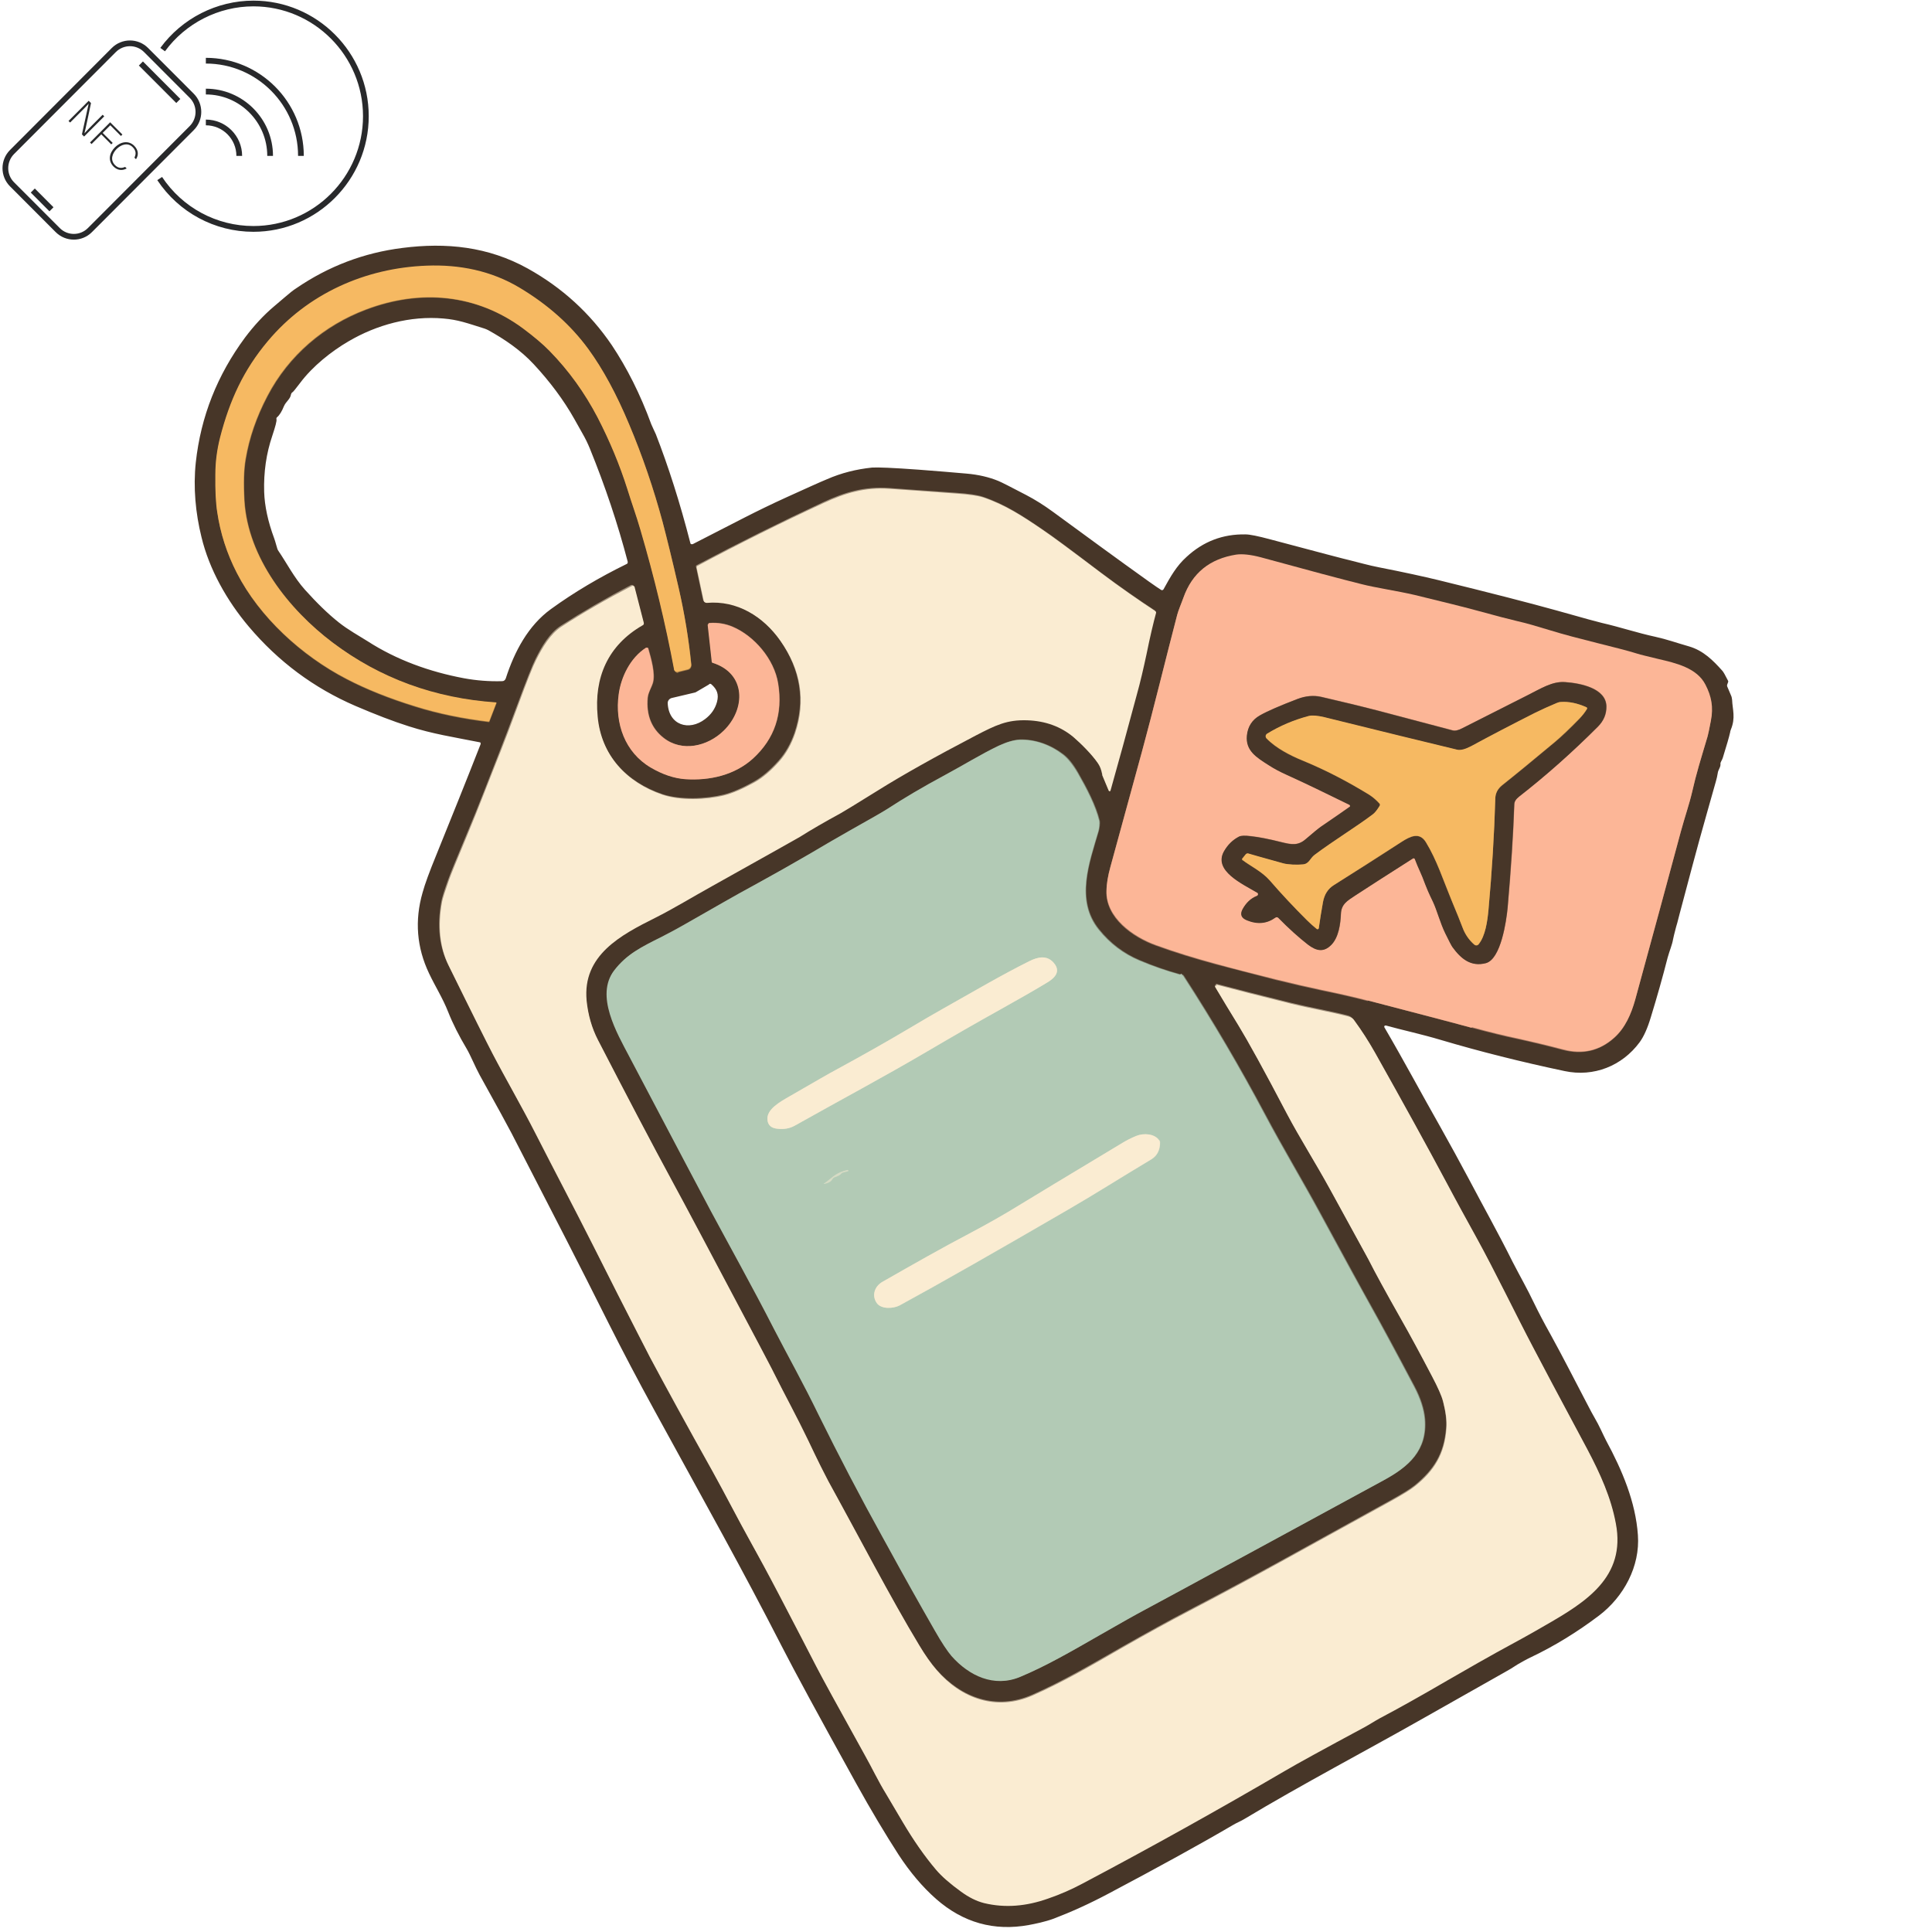
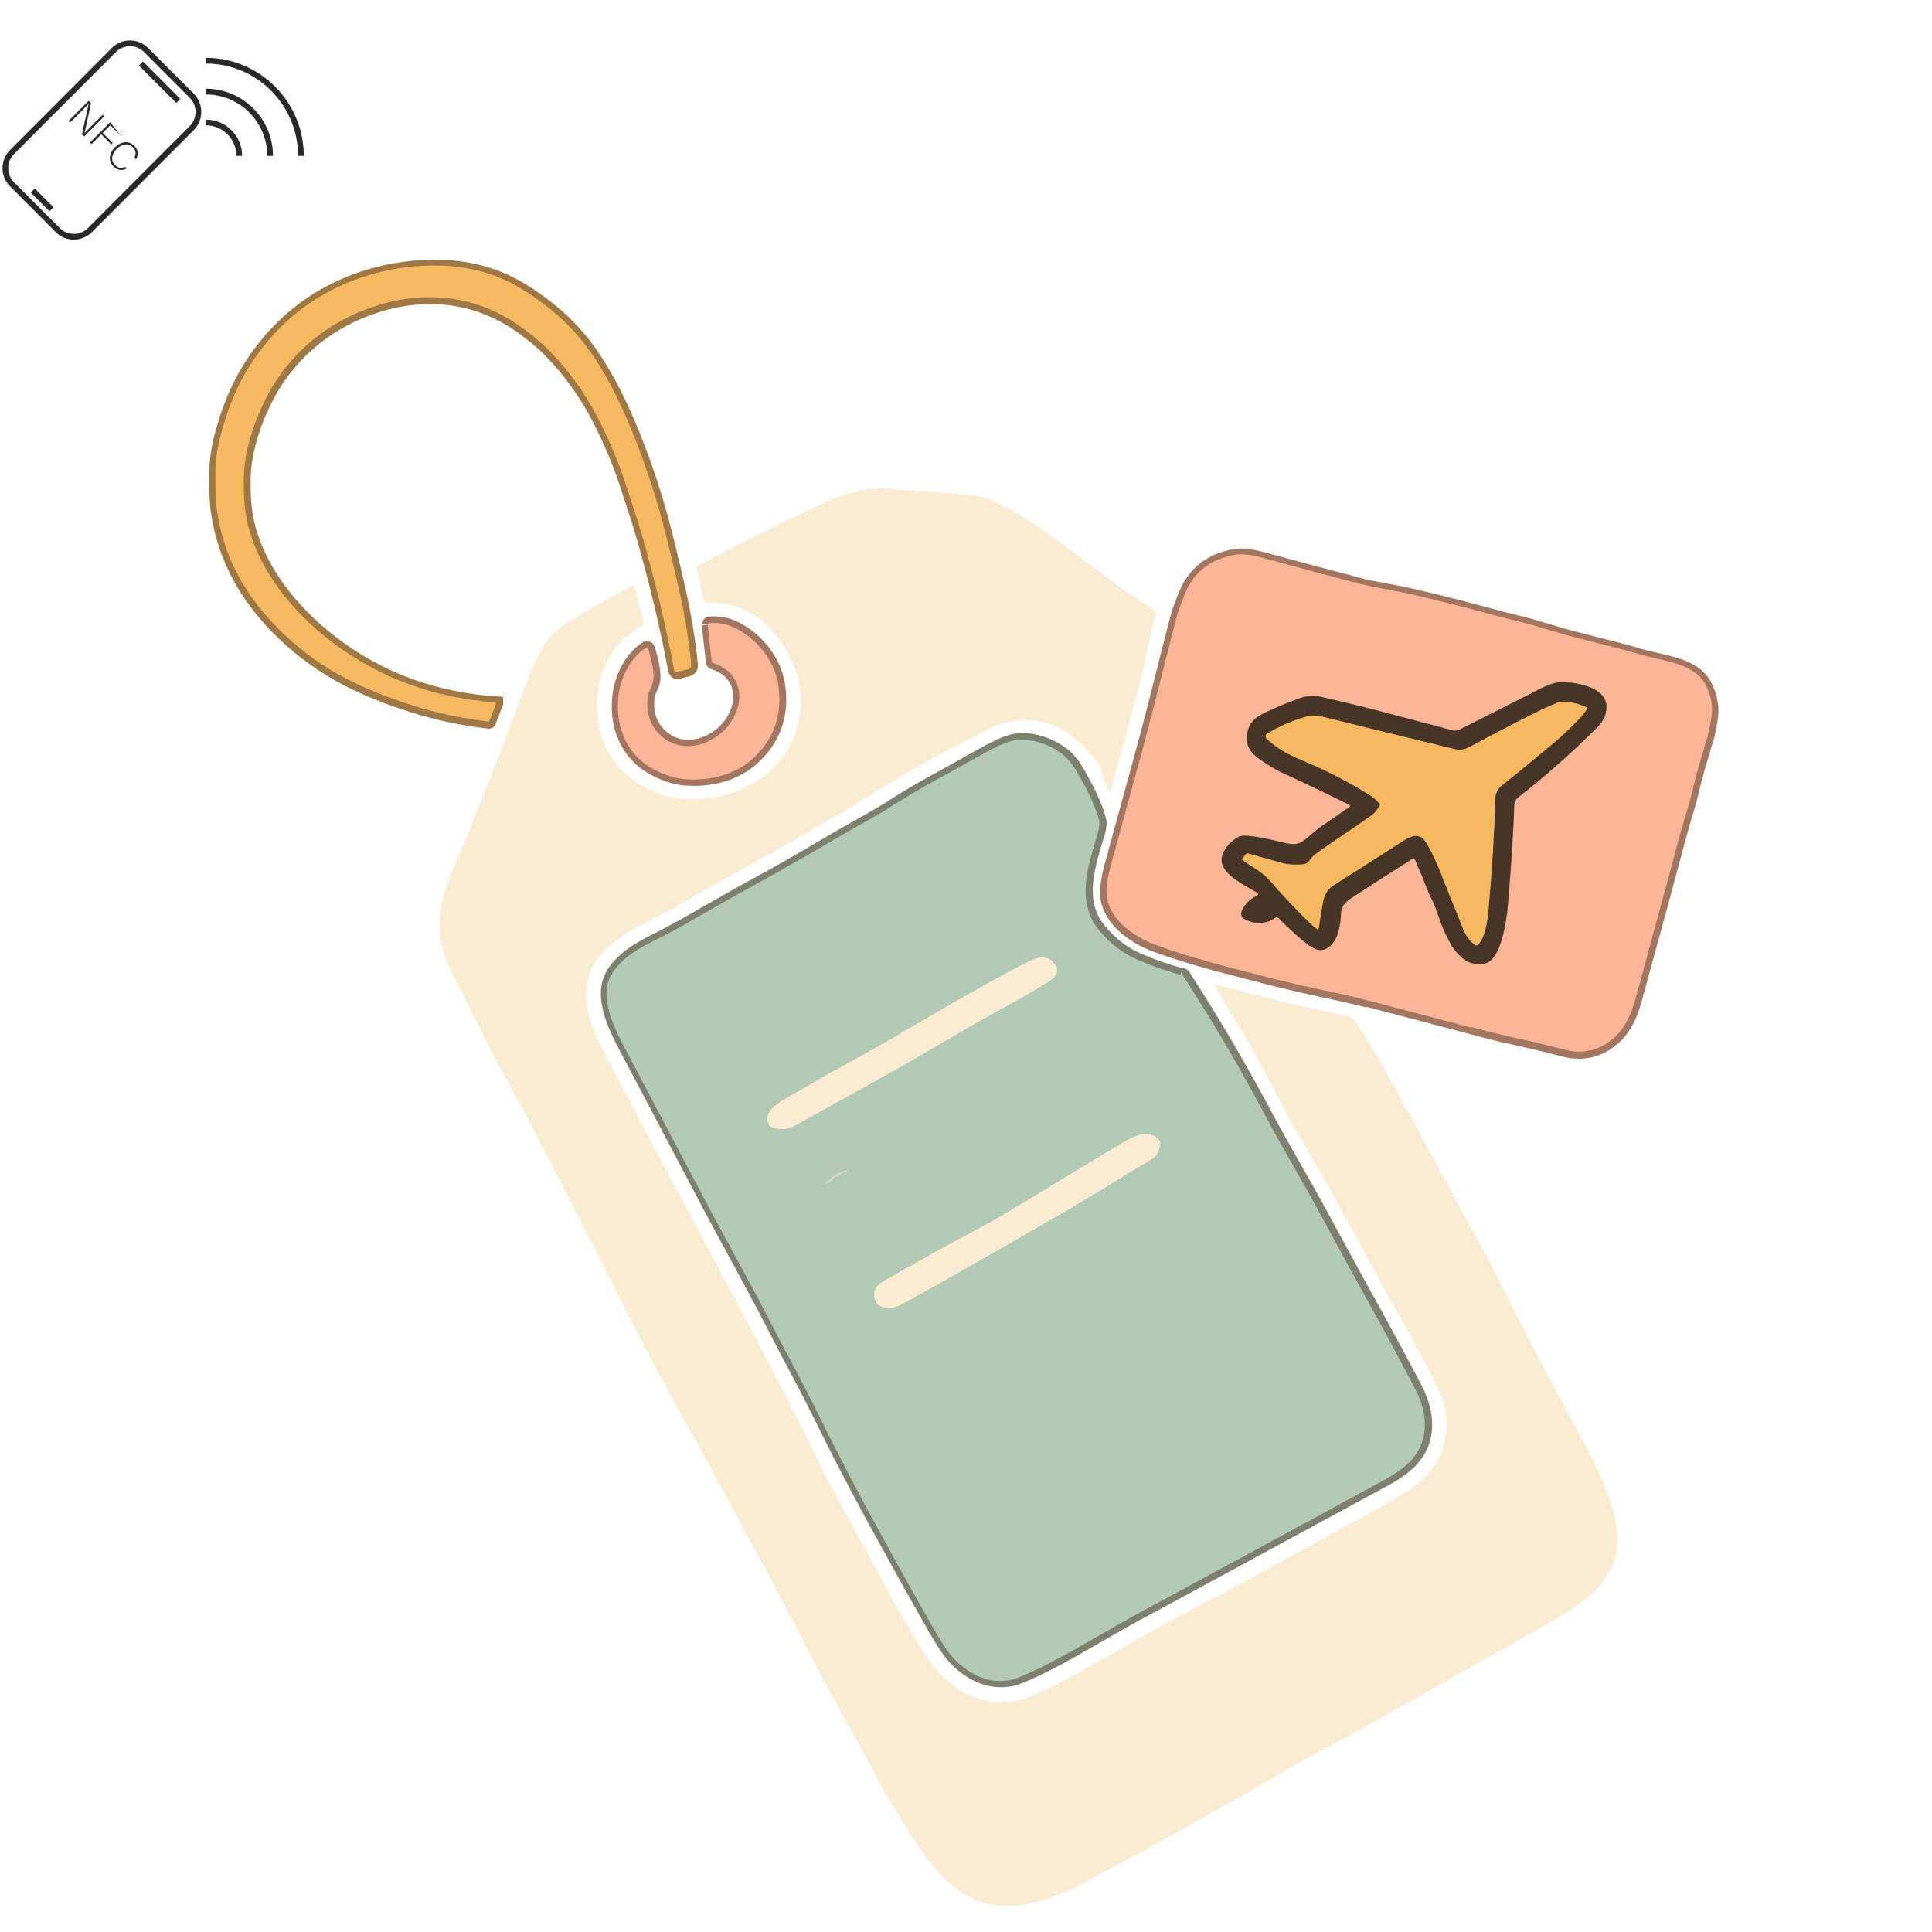
<svg xmlns="http://www.w3.org/2000/svg" width="225" zoomAndPan="magnify" viewBox="0 0 168.75 168.75" height="225" preserveAspectRatio="xMidYMid meet" version="1.0">
  <defs>
    <clipPath id="ff63950d65">
-       <path d="M 13 0 L 32.203 0 L 32.203 20.969 L 13 20.969 Z M 13 0 " clip-rule="nonzero" />
-     </clipPath>
+       </clipPath>
    <clipPath id="facbff19bc">
      <path d="M 0 3 L 18 3 L 18 20.969 L 0 20.969 Z M 0 3 " clip-rule="nonzero" />
    </clipPath>
    <clipPath id="4669f4cf05">
      <path d="M 16.84 21.168 L 67 21.168 L 67 70 L 16.84 70 Z M 16.84 21.168 " clip-rule="nonzero" />
    </clipPath>
    <clipPath id="43aca16dc1">
-       <path d="M 32 36 L 148 36 L 148 168.5 L 32 168.5 Z M 32 36 " clip-rule="nonzero" />
-     </clipPath>
+       </clipPath>
    <clipPath id="d2c4445538">
      <path d="M 90 42 L 151.641 42 L 151.641 99 L 90 99 Z M 90 42 " clip-rule="nonzero" />
    </clipPath>
    <clipPath id="34a1ff6e13">
-       <path d="M 17 21.168 L 151.641 21.168 L 151.641 168.5 L 17 168.5 Z M 17 21.168 " clip-rule="nonzero" />
-     </clipPath>
+       </clipPath>
  </defs>
  <path fill="#28292b" d="M 21.148 13.617 L 20.648 13.617 C 20.648 12.145 19.453 10.945 17.98 10.945 L 17.98 10.445 C 19.73 10.445 21.148 11.871 21.148 13.617 " fill-opacity="1" fill-rule="nonzero" />
  <path fill="#28292b" d="M 23.844 13.617 L 23.344 13.617 C 23.344 10.656 20.938 8.25 17.98 8.25 L 17.98 7.746 C 21.215 7.746 23.844 10.383 23.844 13.617 " fill-opacity="1" fill-rule="nonzero" />
  <path fill="#28292b" d="M 26.535 13.617 L 26.035 13.617 C 26.035 9.172 22.422 5.551 17.98 5.551 L 17.98 5.051 C 22.699 5.051 26.535 8.895 26.535 13.617 " fill-opacity="1" fill-rule="nonzero" />
  <g clip-path="url(#ff63950d65)">
    <path fill="#28292b" d="M 22.133 20.246 C 18.754 20.246 15.617 18.559 13.738 15.734 L 14.156 15.457 C 15.938 18.141 18.922 19.742 22.133 19.742 C 27.414 19.742 31.707 15.438 31.707 10.148 C 31.707 4.859 27.414 0.555 22.133 0.555 C 19.098 0.555 16.207 2.023 14.41 4.48 L 14.004 4.184 C 15.898 1.598 18.938 0.055 22.133 0.055 C 27.688 0.055 32.207 4.582 32.207 10.148 C 32.207 15.715 27.688 20.246 22.133 20.246 " fill-opacity="1" fill-rule="nonzero" />
  </g>
  <g clip-path="url(#facbff19bc)">
    <path fill="#28292b" d="M 11.352 4.035 C 10.906 4.035 10.457 4.207 10.117 4.547 L 1.227 13.453 C 0.551 14.137 0.547 15.242 1.227 15.922 L 5.219 19.918 C 5.895 20.602 7 20.602 7.68 19.918 L 16.57 11.012 C 17.25 10.332 17.25 9.223 16.57 8.543 L 12.582 4.547 C 12.242 4.207 11.797 4.035 11.352 4.035 Z M 6.449 20.93 C 5.875 20.93 5.301 20.711 4.863 20.273 L 0.875 16.277 C 0 15.402 0 13.977 0.875 13.102 L 9.766 4.191 C 10.641 3.316 12.062 3.316 12.934 4.191 L 16.926 8.188 C 17.797 9.066 17.797 10.488 16.926 11.363 L 8.031 20.273 C 7.598 20.711 7.023 20.93 6.449 20.93 " fill-opacity="1" fill-rule="nonzero" />
  </g>
  <path fill="#28292b" d="M 15.398 8.996 L 12.129 5.723 L 12.484 5.367 L 15.75 8.641 L 15.398 8.996 " fill-opacity="1" fill-rule="nonzero" />
  <path fill="#28292b" d="M 4.32 18.457 L 2.688 16.82 L 3.039 16.465 L 4.672 18.102 L 4.32 18.457 " fill-opacity="1" fill-rule="nonzero" />
  <path fill="#28292b" d="M 5.984 10.566 L 7.746 8.801 L 7.949 9.004 C 7.801 9.699 7.461 11.332 7.379 11.633 L 7.383 11.637 C 7.621 11.367 7.883 11.109 8.168 10.82 L 8.965 10.023 L 9.105 10.16 L 7.344 11.926 L 7.156 11.738 C 7.305 11.07 7.672 9.387 7.742 9.066 L 7.738 9.066 C 7.52 9.309 7.262 9.562 6.941 9.883 L 6.125 10.703 L 5.984 10.566 " fill-opacity="1" fill-rule="nonzero" />
-   <path fill="#28292b" d="M 9.621 10.68 L 10.691 11.75 L 10.562 11.875 L 9.633 10.941 L 8.969 11.609 L 9.844 12.484 L 9.715 12.609 L 8.844 11.734 L 7.996 12.582 L 7.863 12.445 L 9.621 10.68 " fill-opacity="1" fill-rule="nonzero" />
+   <path fill="#28292b" d="M 9.621 10.68 L 10.562 11.875 L 9.633 10.941 L 8.969 11.609 L 9.844 12.484 L 9.715 12.609 L 8.844 11.734 L 7.996 12.582 L 7.863 12.445 L 9.621 10.68 " fill-opacity="1" fill-rule="nonzero" />
  <path fill="#28292b" d="M 11.066 14.715 C 10.703 14.91 10.285 14.914 9.914 14.543 C 9.41 14.035 9.543 13.367 10.039 12.867 C 10.516 12.391 11.211 12.223 11.723 12.734 C 12.105 13.117 12.117 13.551 11.879 13.906 L 11.742 13.77 C 11.895 13.457 11.895 13.16 11.59 12.855 C 11.152 12.414 10.57 12.633 10.188 13.012 C 9.812 13.391 9.594 13.969 10.047 14.422 C 10.332 14.711 10.629 14.707 10.93 14.578 L 11.066 14.715 " fill-opacity="1" fill-rule="nonzero" />
  <g clip-path="url(#4669f4cf05)">
    <path stroke-linecap="butt" transform="matrix(0.749, 0, 0, 0.75, -4.596, 2.058)" fill="none" stroke-linejoin="miter" d="M 85.223 75.574 L 86.392 75.287 C 86.658 75.214 86.804 74.97 86.778 74.704 C 86.486 71.771 85.98 68.812 85.296 65.755 C 84.525 62.385 83.893 59.817 83.429 58.092 C 82.412 54.264 81.103 50.456 79.528 46.721 C 78.072 43.257 76.471 40.319 74.776 37.97 C 72.762 35.204 70.097 32.829 66.774 30.839 C 63.452 28.854 59.717 28.125 55.935 28.271 C 48.711 28.536 42.019 31.542 37.387 37.074 C 34.576 40.418 32.948 43.934 31.837 48.252 C 31.472 49.706 31.279 51.133 31.279 52.592 C 31.279 54.43 31.326 55.91 31.498 56.978 C 31.858 59.452 32.635 61.806 33.778 64.036 C 36.417 69.177 41.315 73.662 46.552 76.376 C 48.878 77.59 51.57 78.658 54.626 79.6 C 57.271 80.423 60.108 81.007 63.139 81.371 C 63.186 81.371 63.233 81.371 63.233 81.298 L 64.057 79.163 C 64.057 79.163 64.057 79.142 64.057 79.116 C 56.859 78.631 50.505 76.329 45.003 72.157 C 39.839 68.276 35.087 62.239 34.675 55.597 C 34.55 53.607 34.602 52.008 34.816 50.774 C 35.228 48.299 36.078 45.825 37.361 43.403 C 39.839 38.673 43.959 35.183 48.857 33.339 C 55.21 30.938 61.756 31.521 67.212 35.569 C 68.496 36.517 69.513 37.386 70.29 38.189 C 72.522 40.465 74.364 43.038 75.866 45.898 C 77.295 48.664 78.463 51.451 79.361 54.29 C 79.867 55.936 80.399 57.368 80.884 59.04 C 82.485 64.494 83.794 69.927 84.811 75.334 C 84.864 75.527 85.057 75.673 85.25 75.626 C 85.25 75.626 85.25 75.626 85.276 75.626 " stroke="#9f7845" stroke-width="1.5" stroke-opacity="1" stroke-miterlimit="4" />
  </g>
  <g clip-path="url(#43aca16dc1)">
    <path stroke-linecap="butt" transform="matrix(0.749, 0, 0, 0.75, -4.596, 2.058)" fill="none" stroke-linejoin="miter" d="M 147.999 111.943 C 147.926 111.943 147.853 111.969 147.832 112.042 C 147.832 112.068 147.832 112.115 147.832 112.141 C 148.63 113.495 149.553 114.975 150.544 116.626 C 151.66 118.444 153.554 121.861 156.193 126.903 C 157.695 129.742 159.469 132.508 161.216 135.681 C 164.101 140.942 165.629 143.682 165.723 143.9 C 166.474 145.38 167.71 147.635 169.431 150.693 C 170.595 152.73 171.81 154.98 173.119 157.48 C 173.797 158.767 174.235 159.736 174.402 160.387 C 174.741 161.601 174.866 162.669 174.793 163.544 C 174.574 166.549 173.359 168.44 171.132 170.258 C 170.621 170.67 169.677 171.253 168.268 172.029 C 157.017 178.212 152.73 180.66 144.869 184.755 C 142.397 186.041 139.778 187.495 136.993 189.073 C 133.138 191.276 130.081 193.074 126.519 194.647 C 122.32 196.491 118.251 195.011 115.341 191.693 C 114.684 190.938 114.006 189.995 113.301 188.807 C 110.005 183.374 106.27 176.176 102.708 169.701 C 102.223 168.826 101.445 167.273 100.381 164.997 C 98.973 162.038 97.711 159.809 96.355 157.09 C 96.135 156.631 95.556 155.563 94.659 153.844 C 89.057 143.27 85.735 137.014 84.671 135.076 C 82.047 130.253 79.115 124.674 75.84 118.324 C 75.115 116.918 74.656 115.365 74.51 113.714 C 73.999 108.406 78.531 106.031 82.511 104.067 C 84.618 103.02 86.898 101.614 89.13 100.379 C 95.629 96.769 99.046 94.852 99.385 94.634 C 100.694 93.811 102.27 92.909 104.163 91.868 C 104.502 91.675 105.957 90.8 108.477 89.227 C 111.314 87.456 115.122 85.325 119.9 82.825 C 122.226 81.611 123.535 80.981 125.888 81.054 C 128.021 81.106 129.815 81.757 131.292 83.017 C 132.142 83.747 133.425 85.007 134.155 86.075 C 134.395 86.44 134.567 86.872 134.666 87.409 C 134.666 87.43 134.666 87.456 134.666 87.482 L 135.418 89.273 C 135.418 89.326 135.491 89.346 135.537 89.326 C 135.558 89.326 135.584 89.3 135.584 89.253 C 136.508 85.976 137.525 82.293 138.615 78.22 C 139.053 76.595 139.439 74.97 139.778 73.391 C 140.216 71.235 140.602 69.636 140.894 68.568 C 140.894 68.495 140.894 68.401 140.821 68.349 C 139.006 67.161 136.654 65.536 134.468 63.89 C 131.198 61.416 128.965 59.744 127.729 58.921 C 125.356 57.295 123.29 55.962 120.771 55.113 C 120.14 54.894 119.096 54.748 117.62 54.649 C 113.933 54.384 111.314 54.217 109.812 54.092 C 106.927 53.899 104.669 54.576 102.15 55.743 C 97.153 58.071 92.234 60.52 87.383 63.088 C 87.336 63.114 87.289 63.187 87.31 63.26 L 88.134 67.114 C 88.186 67.281 88.327 67.406 88.499 67.38 C 92.015 67.067 95.118 68.958 97.106 71.818 C 99.505 75.261 100.063 78.85 98.806 82.585 C 98.368 83.846 97.763 84.934 96.939 85.856 C 95.969 86.945 94.998 87.773 94.028 88.305 C 92.646 89.081 91.483 89.565 90.513 89.81 C 88.452 90.315 85.443 90.44 83.356 89.737 C 79.162 88.305 76.205 85.179 75.772 80.621 C 75.36 76.058 76.982 72.329 81.009 70 C 81.129 69.927 81.176 69.807 81.15 69.682 L 80.086 65.562 C 80.06 65.442 79.914 65.343 79.794 65.39 C 79.794 65.39 79.773 65.39 79.747 65.39 C 76.81 66.922 74.072 68.521 71.526 70.146 C 70.217 70.995 69.32 72.547 68.595 74.001 C 68.23 74.725 67.525 76.496 66.482 79.309 C 65.611 81.663 64.933 83.429 64.448 84.669 C 63.379 87.362 61.976 91.091 60.52 94.514 C 59.378 97.254 58.674 98.947 58.434 99.629 C 57.949 100.963 57.683 101.832 57.61 102.249 C 57.099 105.057 57.365 107.51 58.408 109.62 C 61.172 115.22 62.894 118.663 63.551 119.923 C 64.933 122.538 67.014 126.2 68.543 129.185 C 71.067 134.154 72.882 137.525 75.334 142.374 C 77.394 146.474 79.162 149.917 80.597 152.73 C 81.348 154.183 81.781 155.006 81.88 155.225 C 83.747 158.741 86.173 163.179 89.177 168.513 C 90.752 171.3 92.114 174.04 93.616 176.733 C 94.633 178.525 95.723 180.588 96.939 182.89 C 98.874 186.599 100.329 189.386 101.299 191.276 C 101.91 192.469 103.798 195.912 106.948 201.585 C 107.772 203.038 108.55 204.69 109.426 206.091 C 109.473 206.164 110.125 207.284 111.387 209.414 C 112.623 211.498 113.907 213.342 115.242 214.92 C 115.873 215.67 116.843 216.519 118.152 217.467 C 119.076 218.119 119.973 218.582 120.844 218.801 C 123.269 219.405 125.768 219.186 128.334 218.264 C 129.742 217.754 131.052 217.197 132.288 216.545 C 140.362 212.274 148.244 207.888 155.927 203.403 C 157.429 202.528 160.512 200.83 165.212 198.309 C 165.843 197.97 166.38 197.605 167.006 197.267 C 169.165 196.126 171.81 194.647 174.94 192.829 C 177.678 191.256 179.566 190.162 180.662 189.584 C 182.915 188.37 184.803 187.302 186.404 186.38 C 191.01 183.713 195.694 180.806 194.526 174.597 C 193.947 171.566 192.711 168.805 191.208 165.966 C 187.959 159.856 185.825 155.881 184.855 154.037 C 182.889 150.276 180.463 145.26 178.21 141.187 C 177.073 139.124 175.957 137.066 174.84 135.003 C 172.587 130.784 169.796 125.716 166.453 119.777 C 165.676 118.418 164.873 117.183 164.048 116.043 C 163.855 115.777 163.615 115.605 163.349 115.532 C 161.31 115.001 158.984 114.61 156.704 114.053 C 153.163 113.183 150.231 112.428 147.926 111.823 " stroke="#a1917d" stroke-width="1.5" stroke-opacity="1" stroke-miterlimit="4" />
  </g>
  <g clip-path="url(#d2c4445538)">
    <path stroke-linecap="butt" transform="matrix(0.749, 0, 0, 0.75, -4.596, 2.058)" fill="none" stroke-linejoin="miter" d="M 165.676 113.787 C 170.308 115.001 174.694 116.142 177.772 116.965 C 179.832 117.522 181.606 117.96 183.108 118.272 C 184.662 118.611 186.43 119.027 188.444 119.559 C 190.697 120.142 192.685 119.679 194.385 118.178 C 195.668 117.038 196.372 115.412 196.831 113.761 C 198.939 106.125 200.712 99.577 202.167 94.149 C 202.626 92.451 203.158 90.925 203.477 89.565 C 203.982 87.31 204.468 85.81 205.271 83.116 C 205.365 82.825 205.485 82.22 205.657 81.272 C 205.949 79.72 205.704 78.439 205.026 77.079 C 204.035 75.115 201.536 74.532 199.57 74.094 C 198.287 73.808 197.436 73.589 197.071 73.464 C 194.844 72.761 190.212 71.771 186.843 70.724 C 185.34 70.266 184.104 69.901 183.108 69.682 C 182.211 69.464 180.589 69.052 178.283 68.422 C 176.781 68.01 174.402 67.406 171.132 66.63 C 169.144 66.145 166.526 65.781 164.925 65.369 C 162.572 64.76 158.645 63.718 153.163 62.239 C 151.952 61.926 151.008 61.806 150.304 61.926 C 147.221 62.385 145.187 64.057 144.144 66.922 C 143.904 67.552 143.539 68.448 143.419 68.932 C 142.157 73.735 140.675 79.918 139.293 84.908 C 138.083 89.326 136.873 93.758 135.631 98.269 C 135.344 99.311 135.198 100.259 135.172 101.056 C 135.078 104.187 138.25 106.442 140.967 107.411 C 143.174 108.213 145.479 108.917 147.879 109.568 C 149.819 110.078 152.145 110.683 154.884 111.386 C 156.97 111.896 158.765 112.308 160.267 112.626 C 162.379 113.058 164.174 113.475 165.65 113.86 " stroke="#a27660" stroke-width="1.5" stroke-opacity="1" stroke-miterlimit="4" />
  </g>
  <path stroke-linecap="butt" transform="matrix(0.749, 0, 0, 0.75, -4.596, 2.058)" fill="none" stroke-linejoin="miter" d="M 88.718 70.021 L 89.203 74.365 C 89.203 74.412 89.25 74.459 89.297 74.459 C 93.204 75.699 93.152 79.845 90.586 82.366 C 88.692 84.205 85.709 84.888 83.554 83.189 C 82.146 82.075 81.515 80.522 81.708 78.533 C 81.76 77.881 82.12 77.418 82.318 76.787 C 82.631 75.699 82.073 73.855 81.781 72.813 C 81.76 72.714 81.661 72.667 81.541 72.688 C 81.541 72.688 81.515 72.688 81.494 72.688 C 79.7 73.829 78.604 76.084 78.317 78.121 C 77.853 81.491 79.042 84.861 82.047 86.633 C 83.408 87.43 84.764 87.893 86.074 87.992 C 88.958 88.206 91.869 87.502 93.976 85.591 C 96.501 83.288 97.497 80.376 96.913 76.86 C 96.454 74.001 94.101 71.308 91.603 70.24 C 90.779 69.88 89.855 69.734 88.911 69.807 C 88.812 69.807 88.739 69.901 88.739 70 " stroke="#a27660" stroke-width="1.5" stroke-opacity="1" stroke-miterlimit="4" />
  <path stroke-linecap="butt" transform="matrix(0.749, 0, 0, 0.75, -4.596, 2.058)" fill="none" stroke-linejoin="miter" d="M 143.831 110.735 C 142.204 110.297 140.628 109.74 139.079 109.083 C 137.233 108.307 135.657 107.12 134.348 105.494 C 131.563 102.077 133.232 97.712 134.301 94.05 C 134.395 93.758 134.468 93.128 134.421 92.863 C 133.983 91.045 132.919 89.034 131.923 87.289 C 131.344 86.268 130.76 85.539 130.181 85.106 C 128.746 84.012 126.952 83.335 125.111 83.382 C 124.433 83.408 123.608 83.648 122.664 84.085 C 120.625 85.054 118.465 86.388 116.478 87.456 C 113.86 88.862 111.58 90.195 109.666 91.456 C 109.254 91.722 107.772 92.571 105.227 94.003 C 103.991 94.707 102.489 95.556 100.793 96.571 C 98.66 97.832 96.474 99.072 94.221 100.28 C 91.723 101.64 89.688 102.827 86.22 104.791 C 85.15 105.401 84.185 105.906 83.309 106.369 C 81.03 107.51 79.308 108.333 77.832 110.25 C 75.6 113.157 78.171 117.548 79.574 120.215 C 85.103 130.685 88.306 136.722 89.13 138.301 C 90.925 141.671 94.101 147.37 96.474 152 C 98.175 155.345 99.823 158.256 101.711 162.064 C 104.017 166.742 106.489 171.493 109.181 176.321 C 109.593 177.071 109.859 177.53 109.932 177.676 C 111.559 180.66 113.328 183.812 115.216 187.109 C 116.066 188.563 116.723 189.557 117.182 190.089 C 119.243 192.417 122.153 193.777 125.158 192.542 C 128.261 191.256 131.198 189.531 134.593 187.594 C 136.941 186.234 138.688 185.265 139.83 184.661 C 142.809 183.062 145.5 181.603 147.905 180.296 C 149.986 179.155 156.558 175.618 167.59 169.628 C 170.475 168.075 172.66 166.185 172.368 162.523 C 172.269 161.361 171.857 160.074 171.132 158.715 C 168.899 154.496 167.204 151.37 166.062 149.333 C 165.165 147.755 163.177 144.093 160.048 138.348 C 158.18 134.904 155.781 130.904 153.721 127.028 C 150.836 121.621 147.686 116.235 144.243 110.927 C 144.17 110.808 144.045 110.709 143.904 110.683 " stroke="#7d806f" stroke-width="1.5" stroke-opacity="1" stroke-miterlimit="4" />
  <path stroke-linecap="butt" transform="matrix(0.749, 0, 0, 0.75, -4.596, 2.058)" fill="none" stroke-linejoin="miter" d="M 170.96 97.228 C 171.033 97.181 171.132 97.202 171.179 97.275 C 171.179 97.275 171.179 97.275 171.179 97.301 C 171.565 98.368 171.956 99.02 172.368 100.186 C 172.514 100.645 172.827 101.327 173.286 102.27 C 173.75 103.239 174.136 104.744 174.72 105.932 C 175.153 106.828 175.445 107.385 175.565 107.557 C 176.562 108.917 177.699 109.886 179.446 109.422 C 181.214 108.964 181.846 104.479 181.992 102.947 C 182.404 98.415 182.649 94.415 182.769 90.946 C 182.769 90.607 182.962 90.315 183.327 90.029 C 186.504 87.555 189.555 84.835 192.518 81.882 C 193.196 81.2 193.535 80.423 193.509 79.527 C 193.488 77.392 190.452 76.814 188.71 76.689 C 187.208 76.569 185.898 77.444 184.271 78.241 C 184.271 78.241 181.752 79.501 176.729 82.049 C 176.249 82.293 175.858 82.387 175.592 82.314 C 172.462 81.491 169.557 80.715 166.865 80.012 C 165.092 79.553 162.885 79.017 160.267 78.413 C 159.37 78.194 158.452 78.293 157.481 78.658 C 155.442 79.428 153.987 80.059 153.089 80.569 C 152.171 81.08 151.686 81.882 151.587 82.924 C 151.42 84.695 152.75 85.492 154.133 86.367 C 154.764 86.752 155.442 87.143 156.219 87.482 C 158.206 88.378 160.632 89.518 163.542 90.972 C 163.615 90.998 163.636 91.091 163.615 91.164 C 163.615 91.164 163.589 91.216 163.563 91.216 C 162.958 91.628 161.842 92.404 160.194 93.54 C 159.975 93.712 159.37 94.196 158.426 94.998 C 157.528 95.774 156.73 95.602 155.635 95.337 C 154.133 94.972 152.943 94.733 152.046 94.634 C 151.347 94.561 150.883 94.587 150.664 94.68 C 149.913 95.071 149.334 95.649 148.896 96.425 C 147.686 98.634 151.008 100.16 152.777 101.202 C 152.87 101.275 152.923 101.4 152.85 101.494 C 152.85 101.546 152.777 101.567 152.75 101.593 C 152.046 101.858 151.493 102.39 151.076 103.145 C 150.763 103.723 150.935 104.161 151.587 104.427 C 152.823 104.916 153.914 104.817 154.91 104.114 C 155.009 104.041 155.15 104.041 155.249 104.14 C 156.485 105.401 157.648 106.442 158.718 107.265 C 159.709 108.016 160.559 108.187 161.456 107.265 C 162.28 106.416 162.499 104.89 162.546 103.676 C 162.593 102.562 163.297 102.15 164.221 101.546 C 165.65 100.598 167.929 99.145 170.986 97.202 " stroke="#a27660" stroke-width="1.5" stroke-opacity="1" stroke-miterlimit="4" />
  <path stroke-linecap="butt" transform="matrix(0.749, 0, 0, 0.75, -4.596, 2.058)" fill="none" stroke-linejoin="miter" d="M 145.698 78.486 C 145.625 78.413 145.234 78.777 144.869 79.262 C 144.483 79.746 144.243 80.205 144.337 80.278 C 144.41 80.35 144.801 79.991 145.161 79.501 C 145.552 79.017 145.792 78.559 145.698 78.486 " stroke="#fbd1b5" stroke-width="1.5" stroke-opacity="1" stroke-miterlimit="4" />
  <path stroke-linecap="butt" transform="matrix(0.749, 0, 0, 0.75, -4.596, 2.058)" fill="none" stroke-linejoin="miter" d="M 190.843 111.047 C 191.182 110.589 191.448 110.052 191.667 109.401 C 192.152 107.943 192.658 106.635 193.17 105.474 C 193.17 105.421 193.217 105.375 193.217 105.302 C 193.29 104.89 193.436 104.499 193.681 104.14 C 193.702 104.088 193.681 104.041 193.655 104.015 L 193.556 103.942 C 193.509 103.921 193.436 103.942 193.389 103.994 L 193.003 104.671 C 192.977 104.718 192.951 104.77 192.977 104.843 C 193.024 105.109 192.977 105.328 192.831 105.546 C 192.492 106.031 192.199 106.854 192.033 107.437 C 191.641 108.719 191.229 109.932 190.77 111.021 C 190.77 111.047 190.77 111.073 190.796 111.094 C 190.796 111.094 190.843 111.094 190.843 111.094 " stroke="#fbd1b5" stroke-width="1.5" stroke-opacity="1" stroke-miterlimit="4" />
  <path stroke-linecap="butt" transform="matrix(0.749, 0, 0, 0.75, -4.596, 2.058)" fill="none" stroke-linejoin="miter" d="M 151.055 97.446 C 151.973 98.15 153.309 98.754 154.232 99.822 C 155.635 101.421 157.09 102.973 158.592 104.479 C 158.958 104.843 159.323 105.156 159.709 105.474 C 159.782 105.52 159.881 105.52 159.928 105.447 C 159.928 105.447 159.954 105.401 159.954 105.375 C 160.074 104.406 160.246 103.385 160.439 102.343 C 160.606 101.447 161.018 100.791 161.722 100.353 C 164.121 98.853 166.766 97.181 169.63 95.311 C 170.621 94.68 171.69 94.149 172.441 95.363 C 173.724 97.472 174.454 99.822 175.492 102.27 C 176.03 103.557 176.416 104.552 176.708 105.276 C 177 106.078 177.485 106.781 178.111 107.312 C 178.257 107.437 178.455 107.411 178.575 107.291 C 179.373 106.317 179.618 104.525 179.738 103.312 C 180.15 98.78 180.416 94.462 180.536 90.341 C 180.536 89.685 180.828 89.154 181.34 88.742 C 182.816 87.575 184.855 85.903 187.474 83.721 C 188.272 83.07 189.242 82.148 190.384 80.96 C 190.671 80.642 190.963 80.278 191.229 79.866 C 191.281 79.793 191.229 79.699 191.182 79.647 C 190.139 79.163 189.122 78.97 188.178 79.043 C 188.032 79.043 187.886 79.09 187.766 79.142 C 186.843 79.501 185.971 79.892 185.194 80.304 C 182.503 81.663 180.03 82.945 177.751 84.184 C 177.073 84.549 176.515 84.695 176.103 84.596 C 172.269 83.7 167.105 82.439 160.632 80.814 C 159.834 80.621 159.224 80.569 158.811 80.668 C 157.069 81.127 155.421 81.83 153.914 82.752 C 153.768 82.851 153.721 83.044 153.794 83.215 C 153.794 83.215 153.82 83.262 153.841 83.262 C 154.936 84.424 156.657 85.299 158.06 85.856 C 160.778 86.971 163.323 88.305 165.822 89.831 C 166.281 90.123 166.693 90.487 167.058 90.899 C 167.105 90.946 167.105 91.045 167.058 91.117 C 166.766 91.602 166.5 91.941 166.234 92.138 C 164.267 93.613 161.675 95.191 159.469 96.842 C 158.937 97.254 158.838 97.884 158.113 97.957 C 157.408 98.03 156.339 97.978 155.807 97.832 C 153.282 97.155 151.952 96.769 151.759 96.696 C 151.634 96.644 151.488 96.696 151.42 96.79 L 151.029 97.275 C 150.982 97.327 151.008 97.42 151.029 97.472 " stroke="#9f7845" stroke-width="1.5" stroke-opacity="1" stroke-miterlimit="4" />
  <path stroke-linecap="butt" transform="matrix(0.749, 0, 0, 0.75, -4.596, 2.058)" fill="none" stroke-linejoin="miter" d="M 95.65 127.732 C 95.723 128.31 96.088 128.648 96.767 128.721 C 97.565 128.82 98.248 128.701 98.806 128.383 C 104.455 125.231 109.082 122.757 114.225 119.751 C 117.401 117.907 120.286 116.235 122.904 114.782 C 125.158 113.521 126.952 112.501 128.261 111.704 C 129.231 111.12 129.862 110.344 129.012 109.375 C 128.24 108.5 127.218 108.698 126.201 109.203 C 122.93 110.828 119.728 112.719 116.311 114.636 C 115.216 115.24 113.766 116.09 111.971 117.157 C 109.473 118.637 106.682 120.215 103.558 121.908 C 103 122.2 101.226 123.221 98.248 124.94 C 97.153 125.57 95.483 126.445 95.65 127.732 " stroke="#d6dbc4" stroke-width="1.5" stroke-opacity="1" stroke-miterlimit="4" />
  <path stroke-linecap="butt" transform="matrix(0.749, 0, 0, 0.75, -4.596, 2.058)" fill="none" stroke-linejoin="miter" d="M 141.353 130.081 C 140.821 129.279 139.512 129.211 138.714 129.55 C 138.182 129.768 137.551 130.081 136.821 130.518 C 130.593 134.253 126.733 136.582 125.283 137.478 C 123.243 138.712 121.209 139.879 119.149 140.968 C 116.139 142.546 112.796 144.437 109.061 146.567 C 108.164 147.078 107.799 148.12 108.404 149.016 C 108.941 149.792 110.37 149.672 111.074 149.307 C 115.8 146.739 122.372 143.005 130.76 138.129 C 133.863 136.337 136.654 134.566 140.435 132.29 C 141.113 131.878 141.452 131.222 141.452 130.326 C 141.452 130.253 141.452 130.154 141.379 130.081 " stroke="#d6dbc4" stroke-width="1.5" stroke-opacity="1" stroke-miterlimit="4" />
  <path stroke-linecap="butt" transform="matrix(0.749, 0, 0, 0.75, -4.596, 2.058)" fill="none" stroke-linejoin="miter" d="M 102.27 135.149 C 102.755 135.076 103.073 134.884 103.219 134.618 C 103.287 134.493 103.386 134.42 103.506 134.373 C 103.845 134.274 104.116 134.128 104.283 133.936 C 104.33 133.889 104.382 133.863 104.429 133.842 L 105.081 133.67 C 105.081 133.67 105.081 133.67 105.081 133.644 L 105.081 133.571 C 105.06 133.55 105.013 133.524 104.987 133.524 C 104.309 133.67 103.725 133.936 103.193 134.373 C 102.901 134.618 102.588 134.858 102.249 135.102 " stroke="#d6dbc4" stroke-width="1.5" stroke-opacity="1" stroke-miterlimit="4" />
  <g clip-path="url(#34a1ff6e13)">
    <path fill="#473628" d="M 41.977 64.969 C 41.996 64.914 41.977 64.859 41.926 64.84 C 39.547 64.367 37.82 64.113 35.715 63.441 C 34.332 63.004 32.789 62.406 31.047 61.66 C 27.414 60.094 24.312 57.785 21.73 54.73 C 19.824 52.477 18.266 49.715 17.594 46.895 C 17.082 44.824 16.867 42.586 17.102 40.387 C 17.539 36.387 18.973 32.766 21.406 29.477 C 22.188 28.441 23.023 27.531 23.93 26.766 C 24.438 26.332 24.766 26.059 24.891 25.949 C 25.273 25.621 25.602 25.348 25.891 25.168 C 28.688 23.258 31.773 22.078 35.152 21.656 C 38.965 21.168 42.633 21.531 46.102 23.457 C 49.113 25.133 51.547 27.367 53.438 30.148 C 54.762 32.133 55.922 34.422 56.887 37.059 C 56.996 37.332 57.195 37.715 57.285 37.93 C 58.375 40.73 59.391 43.895 60.301 47.441 C 60.301 47.512 60.391 47.551 60.465 47.531 C 60.465 47.531 60.48 47.531 60.5 47.531 C 64.387 45.551 65.93 44.695 68.727 43.422 C 70.449 42.641 71.613 42.113 72.23 41.859 C 73.48 41.312 74.789 40.984 76.168 40.84 C 76.641 40.805 77.984 40.859 80.238 41.023 C 81.836 41.148 83.234 41.258 84.43 41.367 C 85.465 41.457 86.391 41.676 87.191 42.004 C 87.465 42.113 88.281 42.531 89.641 43.242 C 90.406 43.641 91.188 44.133 91.984 44.715 C 95.488 47.277 97.594 48.824 98.285 49.312 C 99.992 50.551 101.047 51.297 101.426 51.531 C 101.5 51.566 101.57 51.551 101.625 51.477 C 102.242 50.352 102.77 49.422 103.641 48.641 C 105.094 47.297 106.801 46.641 108.781 46.676 C 109.164 46.676 109.887 46.824 110.961 47.113 C 115.137 48.223 117.461 48.84 117.949 48.949 C 118.695 49.133 119.586 49.387 120.438 49.551 C 122.652 49.984 124.379 50.367 125.594 50.66 C 130.188 51.785 133.641 52.676 135.926 53.312 C 138.379 54.004 139.703 54.367 139.902 54.406 C 141.5 54.77 142.992 55.277 144.59 55.621 C 145.586 55.84 146.387 56.133 147.531 56.461 C 148.781 56.824 149.637 57.695 150.418 58.566 C 150.527 58.676 150.688 58.969 150.926 59.441 C 150.961 59.496 150.961 59.551 150.926 59.621 L 150.852 59.824 C 150.852 59.859 150.852 59.895 150.852 59.934 L 151.199 60.75 C 151.254 60.859 151.27 60.988 151.289 61.113 C 151.324 61.988 151.613 62.676 151.18 63.73 C 151.16 63.805 151.125 63.859 151.125 63.934 C 151.035 64.352 150.816 65.094 150.473 66.203 C 150.418 66.387 150.254 66.586 150.273 66.715 C 150.309 67.004 150.07 67.223 150.035 67.531 C 150 67.77 149.945 68.004 149.871 68.258 C 149.363 70.023 148.891 71.75 148.418 73.422 C 148.184 74.277 147.602 76.422 146.695 79.859 C 146.531 80.496 146.441 80.859 146.402 80.949 C 146.258 81.496 146.168 81.859 146.133 82.043 C 146.059 82.516 145.824 83.043 145.66 83.641 C 145.223 85.352 144.734 87.078 144.188 88.859 C 143.898 89.824 143.57 90.551 143.207 91.043 C 141.684 93.098 139.215 94.098 136.652 93.551 C 132.859 92.75 129.262 91.844 125.887 90.844 C 124.125 90.316 122.543 89.988 121.039 89.57 C 120.984 89.57 120.93 89.586 120.91 89.641 C 120.91 89.66 120.91 89.695 120.91 89.715 C 122.652 92.695 124.16 95.531 125.812 98.441 C 126.684 99.988 127.5 101.496 128.281 102.953 C 129.555 105.371 130.844 107.66 132.113 110.207 C 132.805 111.551 133.387 112.551 134.004 113.844 C 134.383 114.625 134.855 115.535 135.438 116.57 C 136.488 118.48 137.469 120.406 138.504 122.387 C 138.906 123.172 139.176 123.66 139.285 123.844 C 139.684 124.516 139.996 125.262 140.285 125.824 C 141.684 128.406 142.863 131.188 143.062 134.078 C 143.262 136.809 141.828 139.461 139.684 141.098 C 137.762 142.551 135.781 143.77 133.711 144.754 C 133.293 144.953 132.914 145.172 132.566 145.371 C 132.148 145.645 131.77 145.879 131.461 146.043 C 130.914 146.352 128.445 147.754 124.035 150.242 C 119.512 152.809 113.648 155.898 108.691 158.879 C 108.398 159.062 107.98 159.227 107.691 159.406 C 104.805 161.098 101.191 163.082 96.871 165.371 C 95.164 166.281 93.547 167.008 92.02 167.59 C 91.277 167.863 90.387 168.043 89.879 168.137 C 86.828 168.699 84.121 167.934 81.762 165.863 C 80.582 164.824 79.492 163.535 78.492 162.008 C 77.332 160.207 76.078 158.117 74.77 155.754 C 71.504 149.863 69.359 145.898 68.309 143.844 C 64.711 136.824 61.734 131.551 57.16 123.188 C 55.707 120.535 54.379 118.008 53.164 115.59 C 50.348 109.969 48.949 107.262 44.684 98.988 C 44.355 98.352 43.43 96.66 41.906 93.914 C 41.508 93.188 41.105 92.188 40.762 91.605 C 40.09 90.477 39.547 89.406 39.145 88.387 C 38.656 87.152 38.039 86.207 37.477 85.023 C 36.402 82.77 36.203 80.406 36.914 77.949 C 37.113 77.223 37.512 76.133 38.094 74.715 C 39.383 71.531 40.688 68.297 41.977 65.004 Z M 59.227 58.73 L 60.102 58.516 C 60.301 58.461 60.41 58.277 60.391 58.078 C 60.172 55.879 59.793 53.66 59.281 51.367 C 58.703 48.84 58.23 46.914 57.883 45.621 C 57.121 42.75 56.141 39.895 54.961 37.094 C 53.871 34.496 52.672 32.293 51.402 30.531 C 49.895 28.457 47.898 26.676 45.41 25.184 C 42.922 23.695 40.125 23.148 37.293 23.258 C 31.883 23.457 26.871 25.711 23.402 29.859 C 21.297 32.367 20.078 35.004 19.246 38.242 C 18.973 39.332 18.828 40.402 18.828 41.496 C 18.828 42.875 18.863 43.984 18.992 44.785 C 19.262 46.641 19.844 48.406 20.699 50.078 C 22.676 53.934 26.344 57.297 30.266 59.332 C 32.008 60.242 34.023 61.043 36.312 61.75 C 38.293 62.367 40.418 62.805 42.688 63.078 C 42.723 63.078 42.758 63.078 42.758 63.023 L 43.375 61.422 C 43.375 61.422 43.375 61.406 43.375 61.387 C 37.984 61.023 33.227 59.297 29.105 56.168 C 25.238 53.258 21.68 48.73 21.371 43.75 C 21.277 42.258 21.316 41.059 21.477 40.133 C 21.785 38.277 22.422 36.422 23.383 34.605 C 25.238 31.059 28.324 28.441 31.992 27.059 C 36.75 25.258 41.652 25.695 45.738 28.73 C 46.699 29.441 47.461 30.094 48.043 30.695 C 49.715 32.402 51.094 34.332 52.219 36.477 C 53.289 38.551 54.164 40.641 54.836 42.77 C 55.215 44.004 55.613 45.078 55.977 46.332 C 57.176 50.422 58.156 54.496 58.918 58.551 C 58.957 58.695 59.102 58.805 59.246 58.77 C 59.246 58.77 59.246 58.77 59.266 58.77 Z M 54.836 49.094 C 53.961 45.75 52.855 42.457 51.531 39.203 C 51.348 38.75 51.129 38.297 50.875 37.859 C 50.422 37.059 50.188 36.641 50.148 36.566 C 49.223 34.93 48.043 33.348 46.625 31.82 C 45.465 30.566 44.031 29.605 42.648 28.84 C 42.543 28.785 42.414 28.73 42.305 28.695 C 40.742 28.203 40.016 27.93 38.727 27.82 C 35.84 27.566 32.898 28.367 30.43 29.82 C 28.961 30.676 27.309 31.984 26.219 33.441 C 25.816 33.969 25.602 34.242 25.527 34.277 C 25.473 34.312 25.438 34.367 25.418 34.441 C 25.363 34.859 24.984 35.059 24.801 35.477 C 24.621 35.93 24.418 36.258 24.203 36.441 C 24.148 36.477 24.129 36.551 24.148 36.621 C 24.184 36.77 24.055 37.242 23.785 38.059 C 23.258 39.605 23.023 41.242 23.074 42.969 C 23.113 44.188 23.402 45.551 23.949 47.023 C 24.074 47.367 24.148 47.715 24.219 47.914 C 24.238 47.984 24.273 48.059 24.328 48.133 C 25.035 49.168 25.691 50.457 26.637 51.512 C 27.652 52.641 28.633 53.605 29.594 54.367 C 30.395 55.004 31.32 55.512 32.102 56.004 C 34.641 57.641 37.512 58.676 40.527 59.242 C 41.613 59.441 42.742 59.531 43.867 59.496 C 44.012 59.496 44.121 59.406 44.176 59.258 C 44.938 56.895 46.137 54.641 48.117 53.203 C 50.148 51.73 52.363 50.422 54.742 49.258 C 54.816 49.223 54.852 49.148 54.816 49.078 Z M 106.238 86.004 C 106.184 86.004 106.129 86.023 106.113 86.078 C 106.113 86.098 106.113 86.133 106.113 86.152 C 106.711 87.168 107.402 88.277 108.145 89.516 C 108.98 90.879 110.398 93.441 112.375 97.223 C 113.5 99.352 114.828 101.426 116.137 103.805 C 118.297 107.75 119.441 109.805 119.512 109.969 C 120.074 111.078 121 112.77 122.289 115.062 C 123.16 116.59 124.07 118.277 125.051 120.152 C 125.559 121.117 125.887 121.844 126.012 122.332 C 126.266 123.242 126.359 124.043 126.305 124.699 C 126.141 126.953 125.23 128.371 123.562 129.734 C 123.18 130.043 122.473 130.48 121.418 131.062 C 112.992 135.699 109.781 137.535 103.895 140.605 C 102.043 141.57 100.082 142.66 97.996 143.844 C 95.109 145.496 92.82 146.844 90.152 148.023 C 87.008 149.406 83.961 148.297 81.781 145.809 C 81.289 145.242 80.781 144.535 80.254 143.645 C 77.785 139.57 74.988 134.172 72.32 129.316 C 71.957 128.66 71.375 127.496 70.578 125.789 C 69.523 123.57 68.578 121.898 67.562 119.859 C 67.398 119.516 66.965 118.715 66.293 117.426 C 62.098 109.496 59.609 104.805 58.812 103.352 C 56.848 99.734 54.652 95.551 52.199 90.789 C 51.656 89.734 51.312 88.57 51.203 87.332 C 50.82 83.352 54.215 81.57 57.195 80.098 C 58.773 79.312 60.48 78.258 62.152 77.332 C 67.02 74.625 69.578 73.188 69.832 73.023 C 70.812 72.406 71.992 71.73 73.41 70.949 C 73.664 70.805 74.754 70.148 76.641 68.969 C 78.766 67.641 81.617 66.043 85.195 64.168 C 86.938 63.258 87.918 62.785 89.68 62.84 C 91.277 62.879 92.621 63.367 93.727 64.312 C 94.363 64.859 95.324 65.805 95.871 66.605 C 96.051 66.879 96.18 67.203 96.254 67.605 C 96.254 67.621 96.254 67.641 96.254 67.66 L 96.816 69.004 C 96.816 69.043 96.871 69.059 96.906 69.043 C 96.922 69.043 96.941 69.023 96.941 68.988 C 97.633 66.531 98.395 63.77 99.211 60.715 C 99.539 59.496 99.828 58.277 100.082 57.094 C 100.41 55.477 100.699 54.277 100.918 53.477 C 100.918 53.422 100.918 53.352 100.863 53.312 C 99.504 52.422 97.742 51.203 96.105 49.969 C 93.656 48.113 91.984 46.859 91.059 46.242 C 89.281 45.023 87.734 44.023 85.848 43.387 C 85.375 43.223 84.594 43.113 83.488 43.039 C 80.727 42.84 78.766 42.715 77.641 42.621 C 75.48 42.477 73.789 42.984 71.902 43.859 C 68.16 45.605 64.477 47.441 60.844 49.367 C 60.809 49.387 60.773 49.441 60.789 49.496 L 61.406 52.387 C 61.445 52.512 61.551 52.605 61.68 52.586 C 64.312 52.352 66.637 53.77 68.125 55.914 C 69.922 58.496 70.34 61.188 69.398 63.988 C 69.07 64.934 68.617 65.75 68 66.441 C 67.273 67.258 66.547 67.879 65.82 68.277 C 64.785 68.859 63.914 69.223 63.188 69.406 C 61.645 69.785 59.391 69.879 57.828 69.352 C 54.688 68.277 52.473 65.934 52.148 62.516 C 51.84 59.094 53.055 56.297 56.07 54.551 C 56.16 54.496 56.195 54.406 56.176 54.312 L 55.379 51.223 C 55.359 51.133 55.25 51.059 55.16 51.094 C 55.16 51.094 55.145 51.094 55.125 51.094 C 52.926 52.242 50.875 53.441 48.969 54.66 C 47.988 55.297 47.316 56.461 46.773 57.551 C 46.5 58.094 45.973 59.422 45.191 61.531 C 44.539 63.297 44.031 64.621 43.668 65.551 C 42.867 67.57 41.816 70.367 40.727 72.934 C 39.871 74.988 39.344 76.258 39.164 76.77 C 38.801 77.77 38.602 78.422 38.547 78.734 C 38.164 80.84 38.363 82.68 39.145 84.262 C 41.215 88.461 42.504 91.043 42.996 91.988 C 44.031 93.949 45.59 96.695 46.734 98.934 C 48.625 102.66 49.984 105.188 51.82 108.824 C 53.363 111.898 54.688 114.48 55.762 116.59 C 56.324 117.68 56.648 118.297 56.723 118.461 C 58.121 121.098 59.938 124.426 62.188 128.426 C 63.367 130.516 64.387 132.57 65.512 134.59 C 66.273 135.934 67.09 137.48 68 139.207 C 69.449 141.988 70.539 144.078 71.266 145.496 C 71.723 146.391 73.137 148.973 75.496 153.227 C 76.113 154.316 76.695 155.555 77.352 156.605 C 77.387 156.66 77.875 157.5 78.82 159.098 C 79.746 160.66 80.707 162.043 81.707 163.227 C 82.18 163.789 82.906 164.426 83.887 165.137 C 84.578 165.625 85.25 165.973 85.902 166.137 C 87.719 166.59 89.59 166.426 91.512 165.734 C 92.566 165.352 93.547 164.934 94.473 164.445 C 100.52 161.242 106.422 157.953 112.176 154.59 C 113.301 153.934 115.609 152.66 119.129 150.77 C 119.602 150.516 120.004 150.242 120.473 149.988 C 122.09 149.133 124.07 148.023 126.414 146.66 C 128.465 145.48 129.879 144.66 130.699 144.227 C 132.387 143.316 133.801 142.516 135 141.824 C 138.449 139.824 141.957 137.645 141.082 132.988 C 140.648 130.715 139.723 128.645 138.598 126.516 C 136.164 121.934 134.566 118.953 133.84 117.57 C 132.367 114.75 130.551 110.988 128.863 107.934 C 128.012 106.387 127.176 104.844 126.34 103.297 C 124.652 100.133 122.562 96.332 120.059 91.879 C 119.477 90.859 118.875 89.934 118.258 89.078 C 118.113 88.879 117.934 88.75 117.734 88.695 C 116.207 88.297 114.465 88.004 112.758 87.586 C 110.105 86.934 107.91 86.367 106.184 85.914 Z M 119.477 87.387 C 122.945 88.297 126.23 89.152 128.535 89.77 C 130.078 90.188 131.406 90.516 132.531 90.75 C 133.695 91.004 135.02 91.316 136.527 91.715 C 138.215 92.152 139.703 91.805 140.977 90.68 C 141.938 89.824 142.465 88.605 142.809 87.367 C 144.387 81.641 145.715 76.73 146.805 72.66 C 147.148 71.387 147.547 70.242 147.785 69.223 C 148.164 67.531 148.527 66.406 149.129 64.387 C 149.199 64.168 149.289 63.715 149.418 63.004 C 149.637 61.84 149.453 60.879 148.945 59.859 C 148.203 58.387 146.332 57.949 144.859 57.621 C 143.898 57.406 143.262 57.242 142.992 57.148 C 141.32 56.621 137.852 55.879 135.328 55.094 C 134.203 54.75 133.277 54.477 132.531 54.312 C 131.859 54.148 130.645 53.84 128.918 53.367 C 127.793 53.059 126.012 52.605 123.562 52.023 C 122.074 51.66 120.113 51.387 118.914 51.078 C 117.152 50.621 114.211 49.84 110.105 48.73 C 109.199 48.496 108.492 48.406 107.965 48.496 C 105.656 48.84 104.133 50.094 103.352 52.242 C 103.172 52.715 102.898 53.387 102.809 53.75 C 101.863 57.352 100.754 61.988 99.719 65.73 C 98.812 69.043 97.906 72.367 96.977 75.75 C 96.762 76.531 96.652 77.242 96.633 77.84 C 96.562 80.188 98.938 81.879 100.973 82.605 C 102.625 83.207 104.352 83.734 106.148 84.223 C 107.602 84.605 109.344 85.059 111.395 85.586 C 112.957 85.969 114.301 86.277 115.426 86.516 C 117.008 86.84 118.352 87.152 119.457 87.441 Z M 61.844 54.566 L 62.207 57.824 C 62.207 57.859 62.242 57.895 62.277 57.895 C 65.203 58.824 65.164 61.934 63.242 63.824 C 61.824 65.203 59.59 65.715 57.977 64.441 C 56.922 63.605 56.449 62.441 56.594 60.949 C 56.633 60.461 56.902 60.113 57.051 59.641 C 57.285 58.824 56.867 57.441 56.648 56.66 C 56.633 56.586 56.559 56.551 56.469 56.566 C 56.469 56.566 56.449 56.566 56.434 56.566 C 55.09 57.422 54.27 59.113 54.055 60.641 C 53.707 63.168 54.598 65.695 56.848 67.023 C 57.867 67.621 58.883 67.969 59.863 68.043 C 62.023 68.203 64.203 67.676 65.781 66.242 C 67.672 64.516 68.418 62.332 67.98 59.695 C 67.637 57.551 65.875 55.531 64.004 54.73 C 63.387 54.461 62.695 54.352 61.988 54.406 C 61.914 54.406 61.859 54.477 61.859 54.551 Z M 61.953 59.77 L 60.773 60.461 C 60.734 60.477 60.699 60.496 60.664 60.496 L 58.664 60.969 C 58.465 61.023 58.32 61.203 58.32 61.406 C 58.395 63.332 60.172 63.895 61.59 62.805 C 62.117 62.406 62.461 61.914 62.625 61.312 C 62.805 60.641 62.625 60.203 62.133 59.77 C 62.078 59.715 62.008 59.715 61.934 59.75 Z M 103.117 85.098 C 101.898 84.77 100.719 84.352 99.559 83.859 C 98.176 83.277 96.996 82.387 96.016 81.168 C 93.93 78.605 95.18 75.332 95.98 72.586 C 96.051 72.367 96.105 71.895 96.07 71.695 C 95.742 70.332 94.945 68.824 94.199 67.516 C 93.766 66.75 93.328 66.203 92.895 65.879 C 91.82 65.059 90.477 64.551 89.098 64.586 C 88.59 64.605 87.973 64.785 87.266 65.113 C 85.738 65.84 84.121 66.84 82.633 67.641 C 80.672 68.695 78.965 69.695 77.531 70.641 C 77.223 70.84 76.113 71.477 74.207 72.551 C 73.281 73.078 72.156 73.715 70.887 74.477 C 69.289 75.422 67.652 76.352 65.965 77.258 C 64.094 78.277 62.57 79.168 59.973 80.641 C 59.172 81.098 58.449 81.477 57.793 81.824 C 56.086 82.68 54.797 83.297 53.691 84.734 C 52.02 86.914 53.945 90.207 54.996 92.207 C 59.137 100.059 61.535 104.586 62.152 105.77 C 63.496 108.297 65.875 112.57 67.652 116.043 C 68.926 118.551 70.16 120.734 71.574 123.59 C 73.301 127.098 75.152 130.66 77.168 134.281 C 77.477 134.844 77.676 135.188 77.73 135.297 C 78.949 137.535 80.273 139.898 81.688 142.371 C 82.324 143.461 82.816 144.207 83.16 144.605 C 84.703 146.352 86.883 147.371 89.133 146.445 C 91.457 145.48 93.656 144.188 96.199 142.734 C 97.957 141.715 99.266 140.988 100.121 140.535 C 102.352 139.336 104.367 138.242 106.168 137.262 C 107.727 136.406 112.648 133.754 120.91 129.262 C 123.07 128.098 124.707 126.68 124.488 123.934 C 124.414 123.062 124.105 122.098 123.562 121.078 C 121.891 117.914 120.621 115.57 119.766 114.043 C 119.094 112.859 117.605 110.113 115.262 105.805 C 113.863 103.223 112.066 100.223 110.523 97.316 C 108.363 93.262 106.004 89.223 103.426 85.242 C 103.371 85.152 103.277 85.078 103.172 85.059 Z M 103.117 85.098 " fill-opacity="1" fill-rule="nonzero" />
  </g>
  <path fill="#f6b962" d="M 58.883 58.516 C 58.121 54.461 57.141 50.387 55.941 46.297 C 55.578 45.039 55.18 43.969 54.797 42.73 C 54.125 40.605 53.254 38.512 52.184 36.441 C 51.059 34.293 49.676 32.367 48.008 30.66 C 47.426 30.059 46.664 29.422 45.699 28.695 C 41.613 25.66 36.711 25.223 31.957 27.023 C 28.289 28.402 25.199 31.023 23.348 34.566 C 22.387 36.402 21.75 38.242 21.441 40.094 C 21.277 41.023 21.262 42.242 21.332 43.715 C 21.625 48.695 25.199 53.223 29.066 56.133 C 33.207 59.242 37.965 60.988 43.34 61.352 C 43.34 61.352 43.359 61.352 43.359 61.367 L 42.742 62.969 C 42.742 63.004 42.703 63.023 42.668 63.023 C 40.398 62.75 38.273 62.312 36.293 61.695 C 34.008 60.988 31.992 60.188 30.25 59.277 C 26.328 57.242 22.66 53.879 20.68 50.023 C 19.809 48.332 19.246 46.566 18.973 44.73 C 18.844 43.914 18.789 42.824 18.809 41.441 C 18.809 40.348 18.953 39.258 19.227 38.188 C 20.062 34.949 21.277 32.312 23.383 29.805 C 26.852 25.66 31.883 23.402 37.277 23.203 C 40.125 23.094 42.906 23.641 45.391 25.133 C 47.879 26.621 49.859 28.402 51.383 30.477 C 52.672 32.238 53.855 34.441 54.941 37.039 C 56.125 39.84 57.086 42.695 57.867 45.566 C 58.211 46.879 58.684 48.785 59.266 51.312 C 59.793 53.586 60.152 55.824 60.371 58.023 C 60.391 58.223 60.262 58.406 60.082 58.461 L 59.211 58.676 C 59.066 58.715 58.902 58.621 58.863 58.477 C 58.863 58.477 58.863 58.477 58.863 58.461 Z M 58.883 58.516 " fill-opacity="1" fill-rule="nonzero" />
  <path fill="#faecd2" d="M 106.238 86.004 C 107.965 86.461 110.16 87.023 112.812 87.68 C 114.5 88.098 116.262 88.387 117.789 88.789 C 118.004 88.844 118.188 88.969 118.312 89.168 C 118.93 90.004 119.531 90.934 120.113 91.969 C 122.617 96.426 124.707 100.223 126.395 103.387 C 127.211 104.934 128.066 106.48 128.918 108.023 C 130.605 111.078 132.402 114.844 133.895 117.66 C 134.621 119.062 136.199 122.043 138.652 126.605 C 139.777 128.734 140.719 130.809 141.137 133.078 C 142.027 137.754 138.504 139.934 135.055 141.918 C 133.875 142.605 132.441 143.406 130.75 144.316 C 129.953 144.754 128.52 145.57 126.465 146.754 C 124.125 148.117 122.145 149.227 120.527 150.078 C 120.059 150.336 119.656 150.605 119.184 150.863 C 115.664 152.754 113.34 154.027 112.23 154.68 C 106.477 158.043 100.574 161.336 94.527 164.535 C 93.602 165.027 92.621 165.461 91.566 165.824 C 89.625 166.516 87.773 166.664 85.957 166.227 C 85.305 166.062 84.633 165.734 83.941 165.227 C 82.961 164.516 82.234 163.879 81.762 163.316 C 80.762 162.137 79.801 160.754 78.875 159.188 C 77.93 157.59 77.441 156.77 77.402 156.699 C 76.75 155.645 76.168 154.406 75.551 153.316 C 73.191 149.062 71.773 146.48 71.32 145.59 C 70.594 144.172 69.504 142.078 68.055 139.297 C 67.145 137.551 66.309 136.023 65.566 134.68 C 64.441 132.66 63.406 130.625 62.242 128.516 C 60.008 124.516 58.191 121.188 56.777 118.551 C 56.703 118.406 56.379 117.77 55.816 116.68 C 54.727 114.57 53.418 111.988 51.875 108.914 C 50.039 105.277 48.695 102.75 46.789 99.023 C 45.645 96.77 44.066 94.043 43.051 92.078 C 42.559 91.133 41.27 88.57 39.199 84.352 C 38.418 82.77 38.219 80.934 38.602 78.824 C 38.656 78.496 38.875 77.84 39.219 76.859 C 39.398 76.352 39.926 75.078 40.781 73.023 C 41.852 70.461 42.906 67.66 43.723 65.641 C 44.086 64.73 44.594 63.387 45.246 61.621 C 46.027 59.496 46.555 58.168 46.828 57.641 C 47.371 56.566 48.043 55.406 49.023 54.75 C 50.93 53.512 52.98 52.332 55.18 51.188 C 55.27 51.133 55.379 51.188 55.434 51.258 C 55.434 51.258 55.434 51.277 55.434 51.297 L 56.23 54.387 C 56.25 54.477 56.23 54.586 56.125 54.621 C 53.09 56.367 51.875 59.188 52.203 62.586 C 52.512 66.004 54.742 68.352 57.883 69.422 C 59.445 69.949 61.699 69.859 63.242 69.477 C 63.969 69.297 64.855 68.914 65.875 68.352 C 66.602 67.949 67.328 67.332 68.055 66.516 C 68.672 65.824 69.125 65.004 69.449 64.059 C 70.395 61.258 69.977 58.551 68.18 55.988 C 66.672 53.84 64.367 52.422 61.734 52.66 C 61.605 52.66 61.48 52.586 61.461 52.457 L 60.844 49.566 C 60.844 49.512 60.844 49.477 60.898 49.441 C 64.531 47.496 68.215 45.66 71.957 43.93 C 73.844 43.059 75.535 42.551 77.695 42.695 C 78.84 42.77 80.781 42.914 83.543 43.113 C 84.648 43.188 85.449 43.312 85.902 43.457 C 87.789 44.094 89.332 45.094 91.113 46.312 C 92.02 46.93 93.711 48.188 96.16 50.039 C 97.797 51.277 99.559 52.496 100.918 53.387 C 100.973 53.422 100.992 53.477 100.973 53.551 C 100.754 54.352 100.465 55.551 100.137 57.168 C 99.883 58.352 99.609 59.566 99.266 60.785 C 98.449 63.84 97.688 66.605 96.996 69.059 C 96.996 69.098 96.941 69.113 96.906 69.113 C 96.887 69.113 96.871 69.098 96.852 69.078 L 96.289 67.73 C 96.289 67.73 96.289 67.695 96.289 67.676 C 96.215 67.277 96.105 66.949 95.906 66.676 C 95.363 65.879 94.398 64.934 93.766 64.387 C 92.656 63.461 91.312 62.969 89.715 62.914 C 87.953 62.859 86.992 63.332 85.23 64.242 C 81.652 66.113 78.801 67.715 76.68 69.043 C 74.789 70.223 73.699 70.879 73.445 71.023 C 72.047 71.785 70.848 72.477 69.867 73.098 C 69.598 73.258 67.035 74.695 62.188 77.406 C 60.516 78.332 58.793 79.387 57.23 80.168 C 54.254 81.66 50.859 83.422 51.238 87.406 C 51.367 88.641 51.691 89.805 52.238 90.859 C 54.688 95.605 56.887 99.805 58.848 103.426 C 59.645 104.879 62.133 109.57 66.328 117.496 C 67 118.789 67.438 119.59 67.598 119.934 C 68.617 121.969 69.543 123.645 70.613 125.859 C 71.414 127.551 72.012 128.734 72.355 129.387 C 75.027 134.227 77.82 139.625 80.293 143.715 C 80.816 144.59 81.328 145.316 81.816 145.879 C 83.977 148.391 87.047 149.48 90.188 148.098 C 92.855 146.918 95.164 145.57 98.031 143.918 C 100.102 142.734 102.082 141.645 103.934 140.68 C 109.816 137.605 113.047 135.754 121.457 131.133 C 122.508 130.551 123.215 130.117 123.598 129.805 C 125.27 128.461 126.176 127.023 126.34 124.77 C 126.395 124.117 126.285 123.332 126.051 122.406 C 125.922 121.914 125.594 121.188 125.086 120.223 C 124.105 118.352 123.199 116.66 122.328 115.133 C 121.039 112.859 120.113 111.168 119.547 110.043 C 119.457 109.879 118.332 107.824 116.172 103.879 C 114.863 101.496 113.539 99.426 112.414 97.297 C 110.434 93.516 109.016 90.949 108.184 89.586 C 107.438 88.367 106.746 87.242 106.148 86.223 C 106.113 86.168 106.148 86.113 106.184 86.098 C 106.203 86.098 106.238 86.098 106.258 86.098 Z M 106.238 86.004 " fill-opacity="1" fill-rule="nonzero" />
  <path fill="#fcb697" d="M 128.535 89.77 C 126.23 89.133 122.945 88.297 119.477 87.387 C 118.367 87.098 117.023 86.789 115.445 86.461 C 114.32 86.223 112.977 85.914 111.414 85.531 C 109.363 85.023 107.602 84.57 106.168 84.168 C 104.367 83.68 102.645 83.152 100.992 82.551 C 98.957 81.824 96.578 80.113 96.652 77.785 C 96.652 77.188 96.777 76.477 96.996 75.695 C 97.922 72.332 98.832 68.988 99.738 65.676 C 100.754 61.934 101.883 57.297 102.824 53.695 C 102.914 53.332 103.207 52.66 103.371 52.188 C 104.133 50.039 105.676 48.805 107.98 48.441 C 108.508 48.367 109.234 48.441 110.125 48.676 C 114.246 49.805 117.168 50.586 118.93 51.023 C 120.129 51.332 122.09 51.621 123.578 51.969 C 126.031 52.566 127.809 53.004 128.938 53.312 C 130.66 53.785 131.859 54.094 132.551 54.258 C 133.293 54.422 134.219 54.695 135.348 55.039 C 137.871 55.824 141.336 56.566 143.008 57.094 C 143.301 57.188 143.918 57.332 144.879 57.566 C 146.367 57.914 148.219 58.332 148.965 59.805 C 149.492 60.824 149.672 61.77 149.438 62.949 C 149.309 63.66 149.199 64.113 149.145 64.332 C 148.547 66.352 148.184 67.477 147.801 69.168 C 147.566 70.188 147.168 71.332 146.82 72.605 C 145.73 76.68 144.387 81.586 142.828 87.316 C 142.48 88.551 141.957 89.77 140.992 90.625 C 139.723 91.77 138.234 92.113 136.543 91.66 C 135.035 91.262 133.695 90.949 132.551 90.695 C 131.422 90.461 130.098 90.133 128.555 89.715 Z M 123.434 74.969 C 123.488 74.934 123.562 74.949 123.598 75.004 C 123.598 75.004 123.598 75.004 123.598 75.023 C 123.887 75.824 124.18 76.312 124.488 77.188 C 124.598 77.531 124.832 78.043 125.176 78.75 C 125.523 79.477 125.812 80.605 126.25 81.496 C 126.574 82.168 126.793 82.586 126.883 82.715 C 127.629 83.734 128.48 84.461 129.789 84.113 C 131.113 83.77 131.586 80.406 131.695 79.258 C 132.004 75.859 132.188 72.859 132.277 70.258 C 132.277 70.004 132.422 69.785 132.695 69.57 C 135.074 67.715 137.359 65.676 139.578 63.461 C 140.086 62.949 140.34 62.367 140.32 61.695 C 140.305 60.094 138.031 59.66 136.727 59.566 C 135.602 59.477 134.621 60.133 133.402 60.73 C 133.402 60.73 131.516 61.676 127.754 63.586 C 127.395 63.77 127.102 63.84 126.902 63.785 C 124.559 63.168 122.383 62.586 120.367 62.059 C 119.039 61.715 117.387 61.312 115.426 60.859 C 114.754 60.695 114.066 60.77 113.34 61.043 C 111.812 61.621 110.723 62.094 110.051 62.477 C 109.363 62.859 109 63.461 108.926 64.242 C 108.801 65.57 109.797 66.168 110.832 66.824 C 111.305 67.113 111.812 67.406 112.395 67.66 C 113.883 68.332 115.699 69.188 117.879 70.277 C 117.934 70.297 117.949 70.367 117.934 70.422 C 117.934 70.422 117.914 70.461 117.895 70.461 C 117.441 70.77 116.605 71.352 115.371 72.203 C 115.207 72.332 114.754 72.695 114.047 73.297 C 113.375 73.879 112.777 73.75 111.957 73.551 C 110.832 73.277 109.941 73.098 109.27 73.023 C 108.746 72.969 108.398 72.988 108.234 73.059 C 107.672 73.352 107.238 73.785 106.91 74.367 C 106.004 76.023 108.492 77.168 109.816 77.949 C 109.887 78.004 109.926 78.098 109.871 78.168 C 109.871 78.207 109.816 78.223 109.797 78.242 C 109.27 78.441 108.855 78.84 108.543 79.406 C 108.309 79.84 108.438 80.168 108.926 80.367 C 109.852 80.734 110.668 80.66 111.414 80.133 C 111.488 80.078 111.594 80.078 111.668 80.152 C 112.594 81.098 113.465 81.879 114.266 82.496 C 115.008 83.059 115.645 83.188 116.316 82.496 C 116.934 81.859 117.098 80.715 117.133 79.805 C 117.168 78.969 117.695 78.66 118.387 78.207 C 119.457 77.496 121.164 76.406 123.453 74.949 Z M 123.434 74.969 " fill-opacity="1" fill-rule="nonzero" />
  <path fill="#fcb697" d="M 61.844 54.566 C 61.844 54.496 61.898 54.422 61.969 54.422 C 62.695 54.367 63.367 54.496 63.984 54.75 C 65.875 55.551 67.617 57.566 67.961 59.715 C 68.379 62.352 67.652 64.531 65.766 66.258 C 64.184 67.695 62.008 68.203 59.844 68.059 C 58.863 67.988 57.848 67.641 56.832 67.043 C 54.578 65.715 53.691 63.188 54.035 60.66 C 54.234 59.133 55.051 57.461 56.414 56.586 C 56.488 56.551 56.559 56.566 56.613 56.621 C 56.613 56.621 56.613 56.641 56.613 56.66 C 56.832 57.441 57.25 58.824 57.012 59.641 C 56.867 60.113 56.613 60.477 56.559 60.949 C 56.434 62.441 56.887 63.621 57.938 64.441 C 59.555 65.715 61.789 65.203 63.203 63.824 C 65.148 61.934 65.184 58.824 62.242 57.895 C 62.207 57.895 62.188 57.859 62.168 57.824 L 61.809 54.566 Z M 61.844 54.566 " fill-opacity="1" fill-rule="nonzero" />
  <path fill="#473628" d="M 123.434 74.969 C 121.129 76.441 119.441 77.516 118.367 78.223 C 117.68 78.68 117.152 78.969 117.117 79.824 C 117.078 80.734 116.914 81.859 116.297 82.516 C 115.625 83.207 114.992 83.078 114.246 82.516 C 113.449 81.895 112.574 81.113 111.648 80.168 C 111.578 80.098 111.469 80.098 111.395 80.152 C 110.668 80.68 109.836 80.77 108.906 80.387 C 108.418 80.188 108.289 79.879 108.527 79.422 C 108.836 78.859 109.254 78.461 109.781 78.258 C 109.871 78.223 109.906 78.133 109.871 78.043 C 109.871 78.004 109.836 77.988 109.797 77.969 C 108.473 77.188 105.984 76.059 106.891 74.387 C 107.219 73.805 107.656 73.367 108.219 73.078 C 108.383 72.988 108.727 72.969 109.254 73.043 C 109.906 73.113 110.816 73.277 111.941 73.57 C 112.758 73.77 113.355 73.895 114.027 73.312 C 114.738 72.695 115.191 72.332 115.355 72.223 C 116.59 71.387 117.426 70.805 117.879 70.477 C 117.934 70.441 117.934 70.387 117.895 70.332 C 117.895 70.332 117.879 70.312 117.859 70.297 C 115.68 69.223 113.863 68.352 112.375 67.676 C 111.812 67.422 111.285 67.148 110.816 66.84 C 109.762 66.168 108.781 65.586 108.906 64.258 C 108.98 63.477 109.363 62.879 110.035 62.496 C 110.707 62.113 111.812 61.641 113.32 61.059 C 114.027 60.785 114.738 60.73 115.41 60.879 C 117.371 61.332 119.023 61.73 120.348 62.078 C 122.363 62.605 124.543 63.188 126.883 63.805 C 127.082 63.859 127.375 63.805 127.738 63.605 C 131.516 61.695 133.383 60.75 133.383 60.75 C 134.602 60.133 135.582 59.496 136.707 59.586 C 138.016 59.676 140.285 60.113 140.305 61.715 C 140.305 62.387 140.066 62.969 139.559 63.477 C 137.344 65.695 135.055 67.73 132.676 69.586 C 132.402 69.805 132.258 70.023 132.258 70.277 C 132.168 72.879 131.969 75.859 131.68 79.277 C 131.57 80.422 131.098 83.789 129.77 84.133 C 128.465 84.461 127.609 83.75 126.867 82.734 C 126.773 82.605 126.559 82.188 126.23 81.516 C 125.793 80.625 125.504 79.496 125.16 78.77 C 124.812 78.059 124.598 77.551 124.469 77.207 C 124.16 76.332 123.871 75.84 123.578 75.043 C 123.562 74.988 123.488 74.949 123.434 74.969 C 123.434 74.969 123.434 74.969 123.418 74.969 Z M 108.527 75.133 C 109.215 75.66 110.215 76.113 110.906 76.914 C 111.957 78.113 113.047 79.277 114.172 80.406 C 114.445 80.68 114.719 80.914 115.008 81.152 C 115.062 81.188 115.137 81.188 115.172 81.133 C 115.172 81.133 115.191 81.098 115.191 81.078 C 115.281 80.352 115.41 79.586 115.555 78.805 C 115.68 78.133 115.988 77.641 116.516 77.312 C 118.312 76.188 120.293 74.934 122.438 73.531 C 123.18 73.059 123.98 72.66 124.543 73.57 C 125.504 75.152 126.051 76.914 126.828 78.75 C 127.23 79.715 127.52 80.461 127.738 81.004 C 127.957 81.605 128.32 82.133 128.789 82.531 C 128.898 82.625 129.047 82.605 129.137 82.516 C 129.734 81.785 129.918 80.441 130.008 79.531 C 130.316 76.133 130.516 72.895 130.605 69.805 C 130.605 69.312 130.824 68.914 131.207 68.605 C 132.312 67.73 133.84 66.477 135.801 64.84 C 136.398 64.352 137.125 63.66 137.98 62.77 C 138.195 62.531 138.414 62.258 138.613 61.949 C 138.652 61.895 138.613 61.824 138.578 61.785 C 137.797 61.422 137.035 61.277 136.328 61.332 C 136.219 61.332 136.109 61.367 136.02 61.406 C 135.328 61.676 134.676 61.969 134.094 62.277 C 132.078 63.297 130.227 64.258 128.52 65.188 C 128.012 65.461 127.594 65.57 127.285 65.496 C 124.414 64.824 120.547 63.879 115.699 62.66 C 115.102 62.516 114.645 62.477 114.336 62.551 C 113.031 62.895 111.797 63.422 110.668 64.113 C 110.559 64.188 110.523 64.332 110.578 64.461 C 110.578 64.461 110.598 64.496 110.613 64.496 C 111.434 65.367 112.723 66.023 113.773 66.441 C 115.809 67.277 117.715 68.277 119.586 69.422 C 119.93 69.641 120.238 69.914 120.512 70.223 C 120.547 70.258 120.547 70.332 120.512 70.387 C 120.293 70.75 120.094 71.004 119.895 71.152 C 118.422 72.258 116.48 73.441 114.828 74.68 C 114.43 74.988 114.355 75.461 113.812 75.516 C 113.285 75.57 112.484 75.531 112.086 75.422 C 110.195 74.914 109.199 74.625 109.055 74.57 C 108.961 74.531 108.852 74.57 108.801 74.641 L 108.508 75.004 C 108.473 75.043 108.492 75.113 108.508 75.152 Z M 108.527 75.133 " fill-opacity="1" fill-rule="nonzero" />
  <path fill="#f6b962" d="M 108.508 74.988 L 108.801 74.625 C 108.855 74.551 108.961 74.516 109.055 74.551 C 109.199 74.605 110.215 74.879 112.086 75.406 C 112.484 75.516 113.266 75.551 113.812 75.496 C 114.355 75.441 114.41 74.969 114.828 74.66 C 116.48 73.422 118.422 72.242 119.895 71.133 C 120.094 70.988 120.293 70.73 120.512 70.367 C 120.547 70.312 120.527 70.258 120.512 70.203 C 120.238 69.895 119.93 69.625 119.586 69.406 C 117.715 68.258 115.809 67.258 113.773 66.422 C 112.723 65.988 111.434 65.332 110.613 64.477 C 110.523 64.367 110.523 64.223 110.613 64.133 C 110.613 64.133 110.633 64.113 110.652 64.094 C 111.797 63.387 113.012 62.879 114.32 62.531 C 114.629 62.461 115.062 62.496 115.68 62.641 C 120.527 63.84 124.398 64.785 127.266 65.477 C 127.574 65.551 127.973 65.441 128.5 65.168 C 130.207 64.242 132.059 63.277 134.074 62.258 C 134.676 61.969 135.309 61.676 136 61.387 C 136.109 61.352 136.199 61.312 136.309 61.312 C 137.035 61.258 137.777 61.422 138.559 61.77 C 138.613 61.785 138.652 61.859 138.613 61.914 C 138.414 62.242 138.195 62.516 137.98 62.73 C 137.105 63.621 136.379 64.312 135.801 64.805 C 133.84 66.441 132.312 67.695 131.207 68.57 C 130.824 68.879 130.605 69.277 130.605 69.77 C 130.516 72.859 130.316 76.098 130.008 79.496 C 129.918 80.422 129.754 81.75 129.137 82.477 C 129.047 82.586 128.898 82.586 128.789 82.516 C 128.301 82.098 127.957 81.586 127.738 80.988 C 127.539 80.441 127.23 79.695 126.828 78.734 C 126.066 76.879 125.504 75.113 124.543 73.551 C 123.98 72.641 123.18 73.043 122.438 73.516 C 120.293 74.895 118.312 76.168 116.516 77.297 C 115.988 77.625 115.68 78.113 115.555 78.785 C 115.41 79.57 115.301 80.332 115.191 81.059 C 115.191 81.113 115.117 81.168 115.062 81.152 C 115.047 81.152 115.027 81.152 115.008 81.133 C 114.719 80.895 114.445 80.66 114.172 80.387 C 113.031 79.258 111.941 78.098 110.906 76.895 C 110.215 76.113 109.215 75.641 108.527 75.113 C 108.492 75.078 108.473 75.023 108.508 74.969 Z M 108.508 74.988 " fill-opacity="1" fill-rule="nonzero" />
  <path fill="#b2cab5" d="M 103.117 85.098 C 103.227 85.133 103.316 85.188 103.371 85.277 C 105.949 89.262 108.309 93.277 110.469 97.352 C 112.012 100.262 113.812 103.262 115.207 105.844 C 117.531 110.133 119.039 112.879 119.711 114.078 C 120.566 115.605 121.836 117.953 123.508 121.117 C 124.051 122.152 124.359 123.098 124.434 123.969 C 124.652 126.699 123.016 128.117 120.855 129.297 C 112.594 133.789 107.691 136.461 106.113 137.297 C 104.312 138.281 102.297 139.371 100.066 140.57 C 99.211 141.023 97.922 141.754 96.145 142.77 C 93.602 144.227 91.387 145.516 89.078 146.48 C 86.828 147.406 84.648 146.391 83.105 144.645 C 82.762 144.242 82.254 143.496 81.637 142.406 C 80.219 139.934 78.895 137.57 77.676 135.336 C 77.621 135.227 77.441 134.898 77.113 134.316 C 75.098 130.68 73.246 127.117 71.52 123.625 C 70.121 120.75 68.887 118.57 67.598 116.078 C 65.82 112.59 63.441 108.316 62.098 105.805 C 61.461 104.625 59.082 100.098 54.941 92.242 C 53.891 90.242 51.965 86.969 53.637 84.77 C 54.742 83.332 56.031 82.715 57.738 81.859 C 58.395 81.531 59.137 81.133 59.918 80.68 C 62.516 79.207 64.023 78.312 65.91 77.297 C 67.598 76.367 69.234 75.441 70.832 74.516 C 72.121 73.75 73.227 73.113 74.152 72.586 C 76.059 71.516 77.168 70.879 77.477 70.676 C 78.93 69.73 80.617 68.73 82.578 67.676 C 84.066 66.879 85.684 65.879 87.211 65.148 C 87.918 64.824 88.535 64.641 89.043 64.621 C 90.422 64.57 91.766 65.078 92.84 65.914 C 93.273 66.258 93.711 66.805 94.145 67.551 C 94.891 68.859 95.688 70.367 96.016 71.73 C 96.051 71.914 95.996 72.387 95.926 72.625 C 95.125 75.367 93.891 78.641 95.961 81.207 C 96.941 82.422 98.121 83.312 99.504 83.895 C 100.664 84.387 101.844 84.789 103.062 85.133 Z M 67.035 97.844 C 67.09 98.277 67.363 98.531 67.871 98.586 C 68.469 98.66 68.98 98.57 69.398 98.332 C 73.629 95.969 77.094 94.113 80.945 91.859 C 83.324 90.477 85.484 89.223 87.445 88.133 C 89.133 87.188 90.477 86.422 91.457 85.824 C 92.184 85.387 92.656 84.805 92.02 84.078 C 91.441 83.422 90.676 83.57 89.914 83.949 C 87.465 85.168 85.066 86.586 82.508 88.023 C 81.688 88.477 80.602 89.113 79.258 89.914 C 77.387 91.023 75.297 92.207 72.957 93.477 C 72.539 93.695 71.211 94.461 68.98 95.75 C 68.16 96.223 66.91 96.879 67.035 97.844 Z M 101.262 99.605 C 100.863 99.004 99.883 98.953 99.285 99.207 C 98.887 99.371 98.414 99.605 97.867 99.934 C 93.203 102.734 90.312 104.48 89.227 105.152 C 87.699 106.078 86.176 106.953 84.633 107.77 C 82.379 108.953 79.875 110.371 77.078 111.969 C 76.406 112.352 76.133 113.133 76.586 113.805 C 76.988 114.387 78.059 114.297 78.586 114.023 C 82.125 112.098 87.047 109.297 93.328 105.641 C 95.652 104.297 97.742 102.969 100.574 101.262 C 101.082 100.953 101.336 100.461 101.336 99.789 C 101.336 99.734 101.336 99.66 101.281 99.605 Z M 71.992 103.406 C 72.355 103.352 72.594 103.207 72.703 103.008 C 72.754 102.914 72.828 102.859 72.918 102.824 C 73.172 102.75 73.375 102.641 73.5 102.496 C 73.535 102.461 73.574 102.441 73.609 102.426 L 74.098 102.297 C 74.098 102.297 74.098 102.297 74.098 102.277 L 74.098 102.223 C 74.082 102.207 74.047 102.188 74.027 102.188 C 73.52 102.297 73.082 102.496 72.684 102.824 C 72.465 103.008 72.23 103.188 71.977 103.371 Z M 71.992 103.406 " fill-opacity="1" fill-rule="nonzero" />
  <path fill="#faecd2" d="M 67.035 97.844 C 66.91 96.898 68.16 96.223 68.98 95.75 C 71.211 94.461 72.539 93.695 72.957 93.477 C 75.297 92.207 77.387 91.023 79.258 89.914 C 80.602 89.113 81.672 88.496 82.508 88.023 C 85.066 86.586 87.465 85.168 89.914 83.949 C 90.676 83.57 91.441 83.422 92.02 84.078 C 92.676 84.805 92.203 85.387 91.457 85.824 C 90.477 86.422 89.133 87.188 87.445 88.133 C 85.484 89.223 83.305 90.461 80.945 91.859 C 77.113 94.113 73.629 95.949 69.398 98.332 C 68.961 98.57 68.453 98.66 67.871 98.586 C 67.363 98.531 67.09 98.277 67.035 97.844 Z M 67.035 97.844 " fill-opacity="1" fill-rule="nonzero" />
  <path fill="#faecd2" d="M 101.316 99.789 C 101.316 100.461 101.062 100.953 100.555 101.262 C 97.723 102.953 95.633 104.297 93.309 105.641 C 87.008 109.297 82.105 112.098 78.566 114.023 C 78.059 114.297 76.969 114.387 76.57 113.805 C 76.113 113.133 76.406 112.352 77.059 111.969 C 79.855 110.371 82.359 108.953 84.613 107.77 C 86.156 106.953 87.699 106.098 89.207 105.152 C 90.297 104.48 93.184 102.75 97.852 99.934 C 98.375 99.605 98.848 99.371 99.266 99.207 C 99.867 98.969 100.848 99.004 101.246 99.605 C 101.281 99.66 101.301 99.715 101.301 99.789 Z M 101.316 99.789 " fill-opacity="1" fill-rule="nonzero" />
</svg>